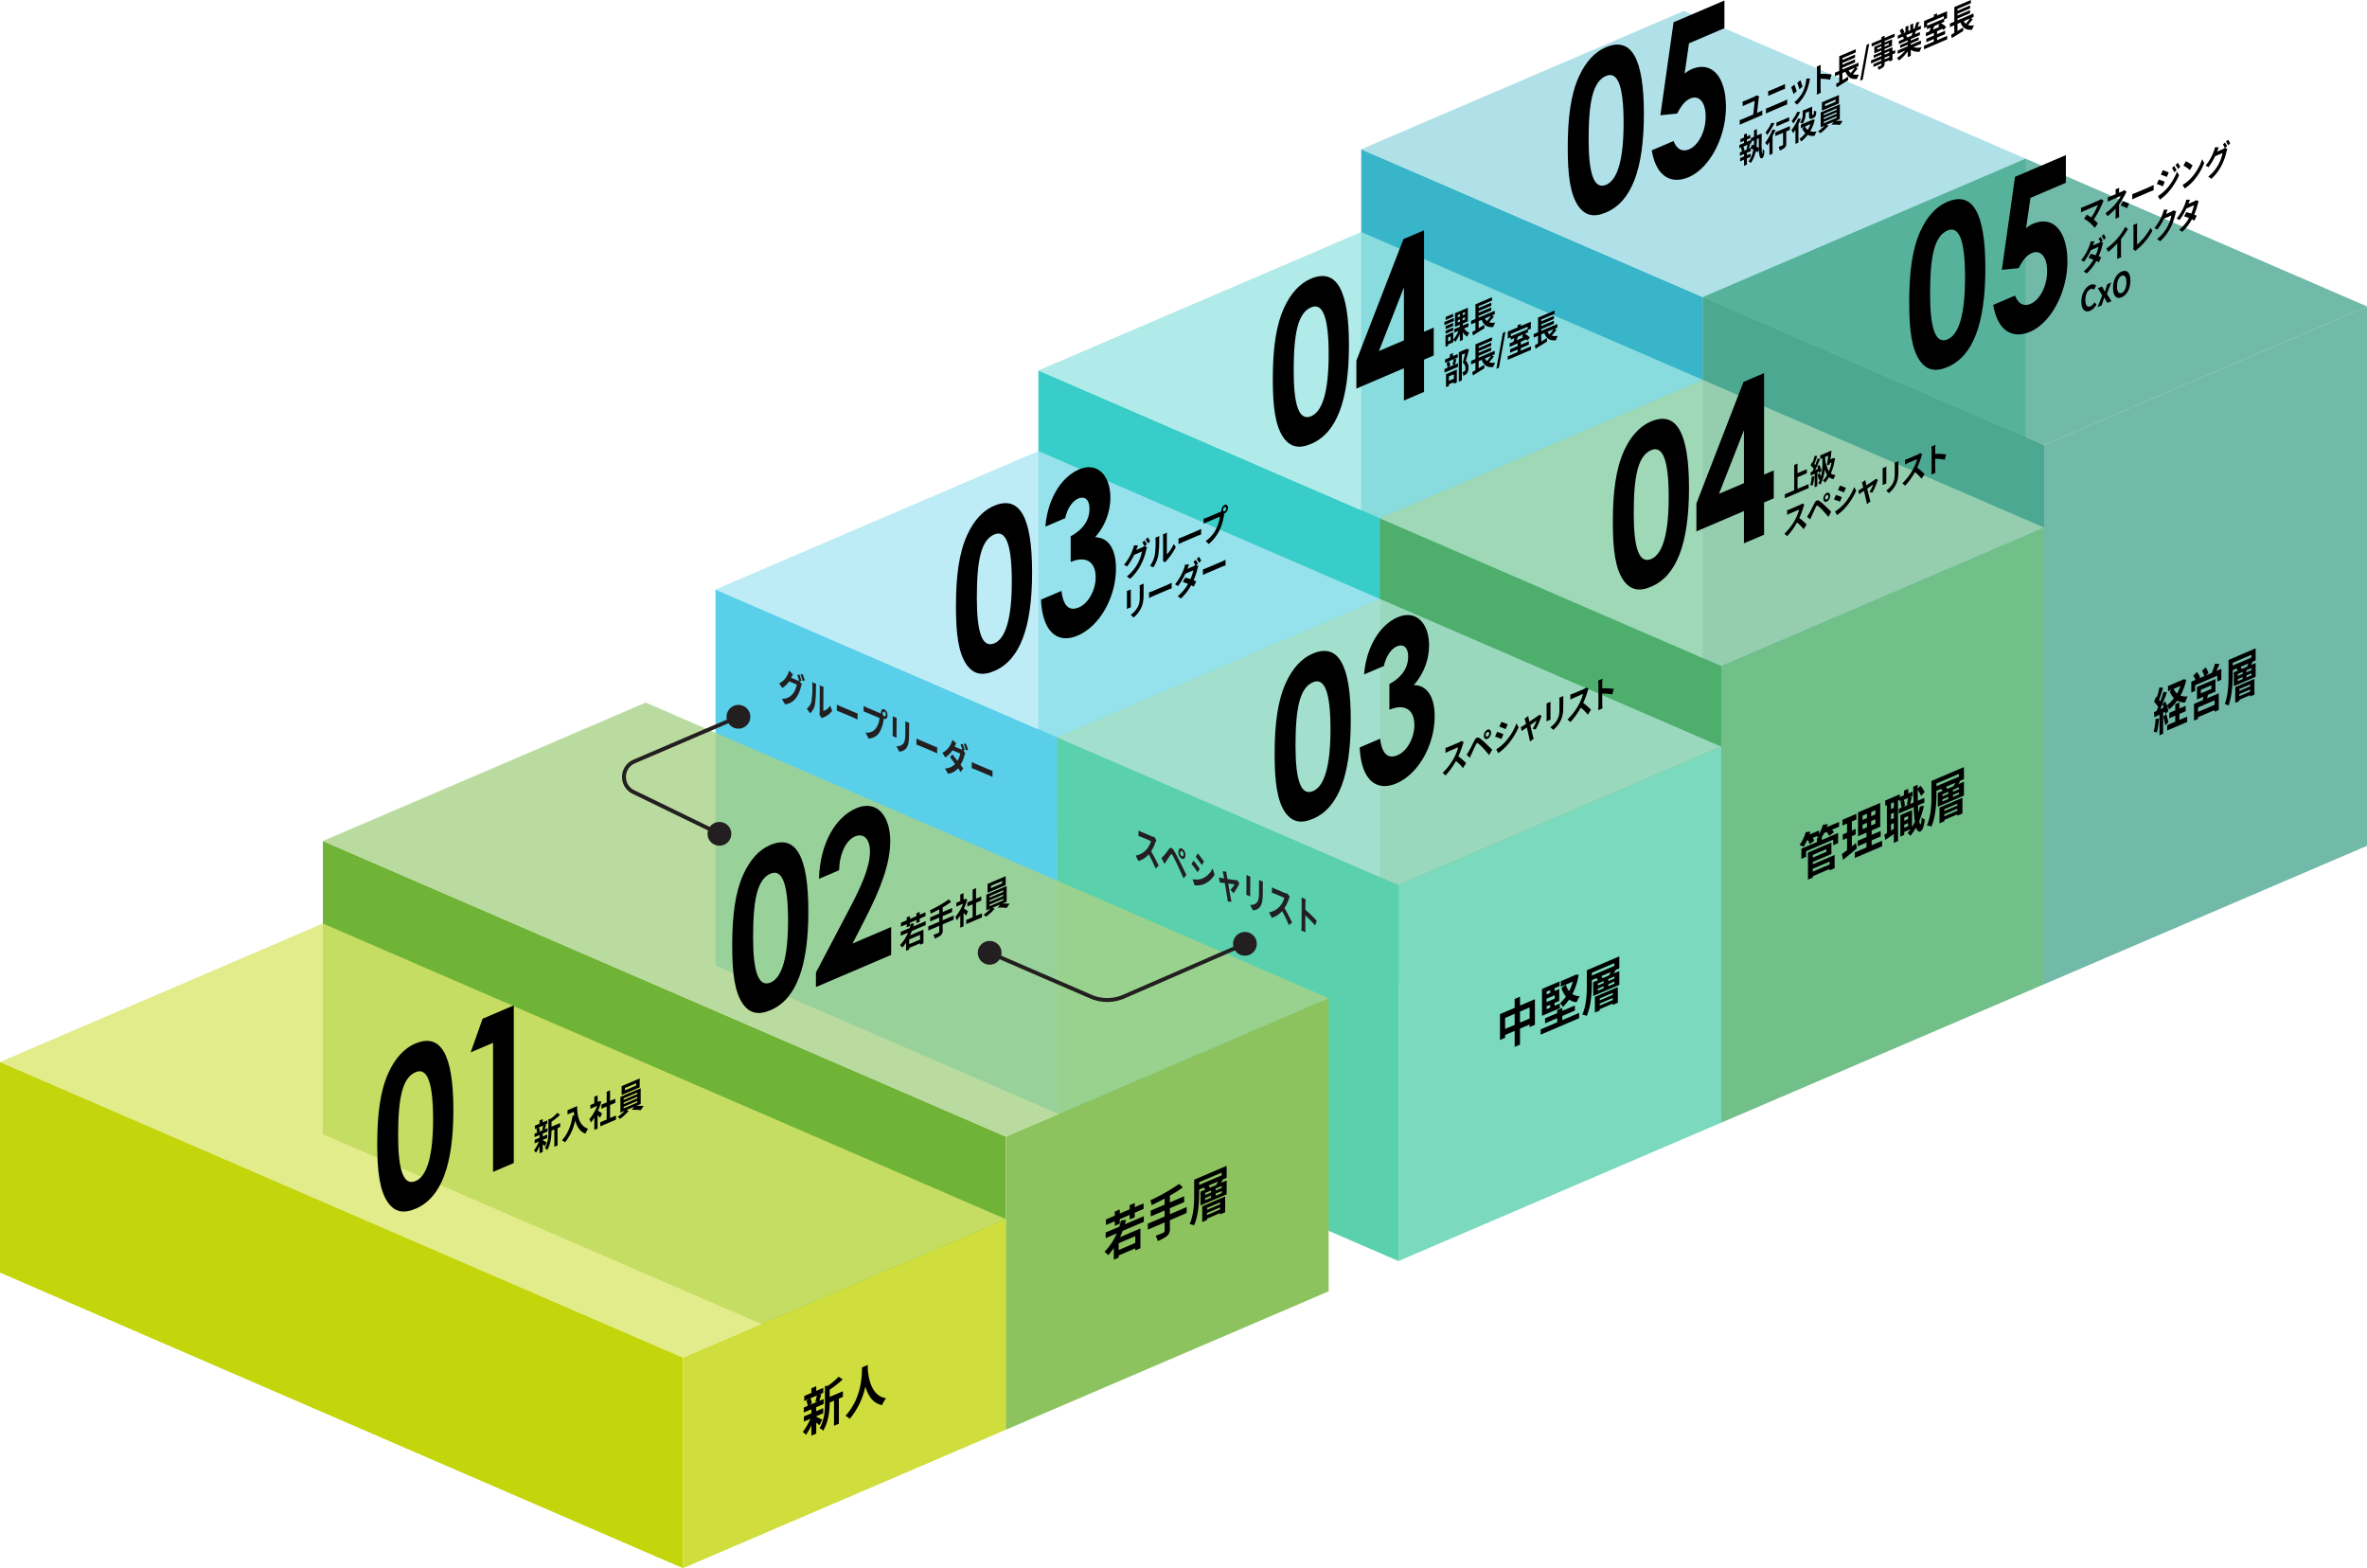
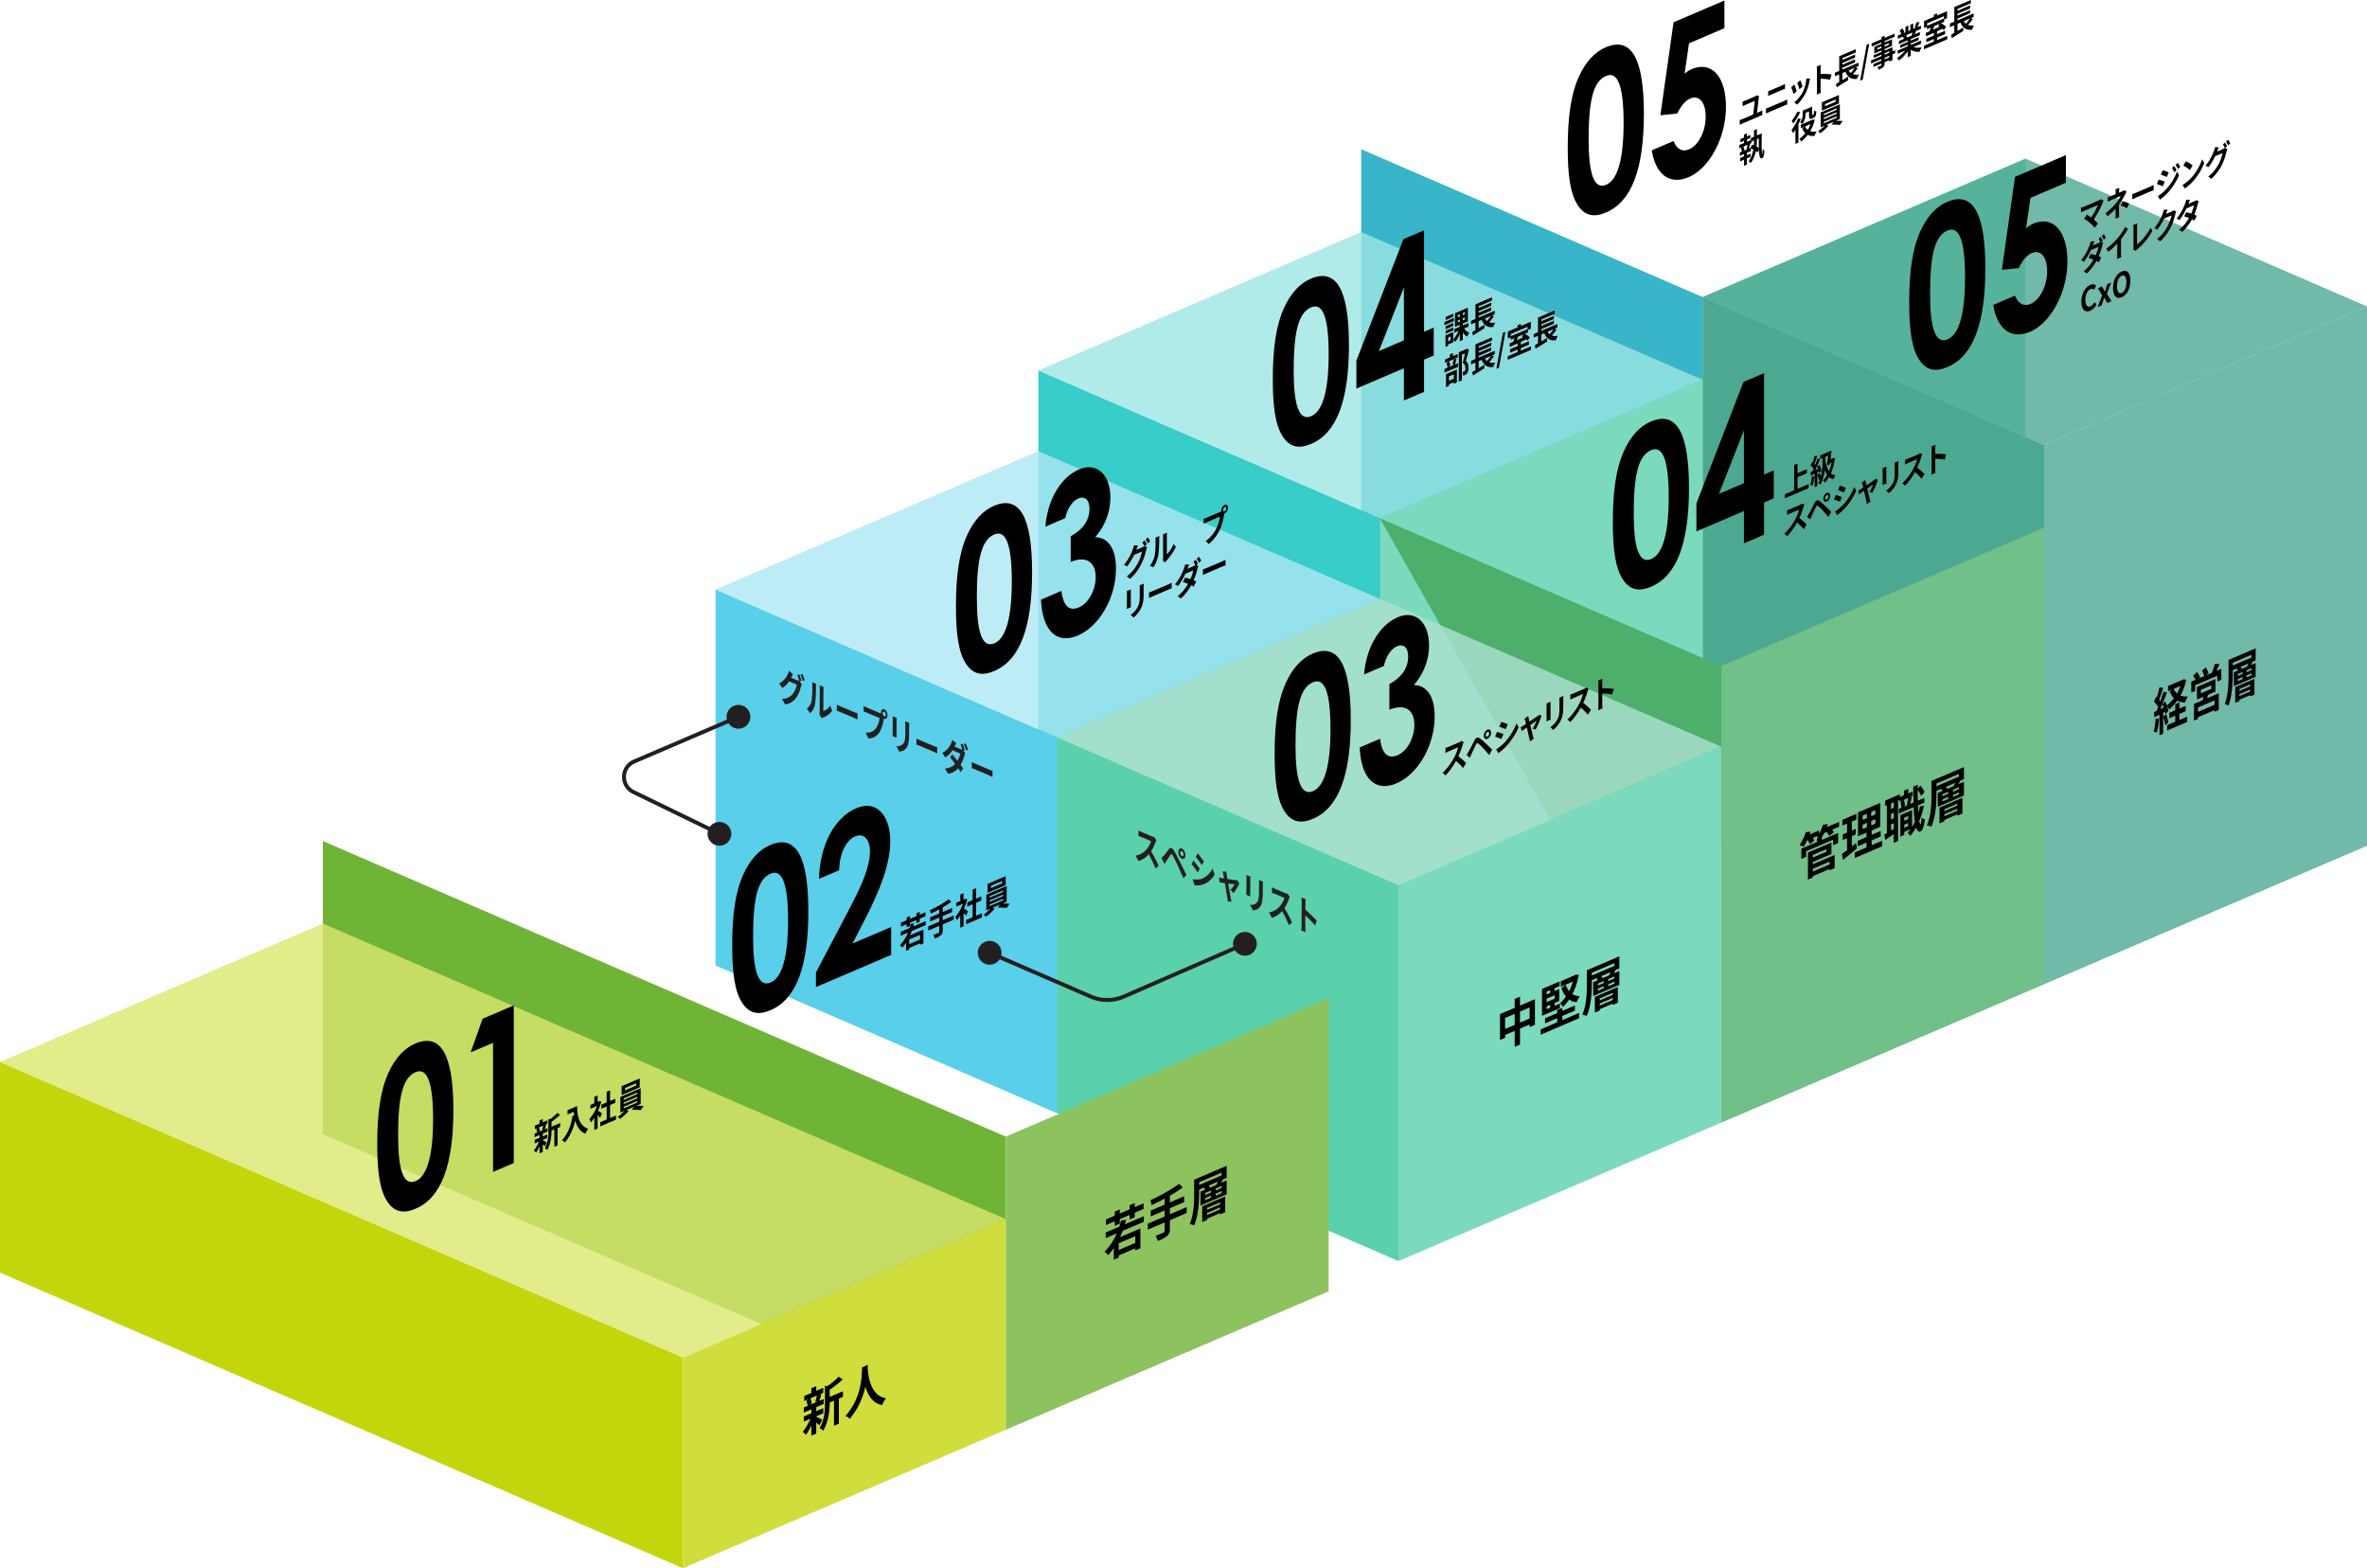
<svg xmlns="http://www.w3.org/2000/svg" width="1199.42" height="794.596" viewBox="0 0 1199.42 794.596">
  <defs>
    <clipPath id="a">
      <rect width="1199.42" height="794.596" fill="none" />
    </clipPath>
    <clipPath id="b">
      <rect width="1199.424" height="794.596" fill="none" />
    </clipPath>
    <clipPath id="c">
      <rect width="336.631" height="145.031" transform="translate(689.769 5.493)" fill="none" />
    </clipPath>
    <clipPath id="d">
      <rect width="336.621" height="145.031" transform="translate(862.799 80.38)" fill="none" />
    </clipPath>
    <clipPath id="f">
      <rect width="336.625" height="145.031" transform="translate(526.176 117.553)" fill="none" />
    </clipPath>
    <clipPath id="g">
      <rect width="336.625" height="145.031" transform="translate(699.205 192.44)" fill="none" />
    </clipPath>
    <clipPath id="i">
      <rect width="336.626" height="145.031" transform="translate(362.574 228.554)" fill="none" />
    </clipPath>
    <clipPath id="j">
      <rect width="336.626" height="145.031" transform="translate(535.603 303.442)" fill="none" />
    </clipPath>
    <clipPath id="k">
-       <rect width="509.655" height="219.919" transform="translate(163.596 355.997)" fill="none" />
-     </clipPath>
+       </clipPath>
    <clipPath id="l">
      <rect width="509.655" height="219.919" transform="translate(0 467.953)" fill="none" />
    </clipPath>
  </defs>
  <g clip-path="url(#a)">
    <path d="M1035.828,225.412V498.7l163.6-70.143V155.268Z" fill="#71b9a9" />
    <path d="M862.777,423.806l163.6-70.144V80.381l-163.6,70.139Z" fill="#7bdabd" />
    <path d="M689.769,75.637V348.922L862.8,423.81V150.524Z" fill="#38b5c8" />
    <path d="M1035.828,225.411,862.8,150.524V423.809L1035.828,498.7Z" fill="#4da891" />
    <g clip-path="url(#b)">
      <g opacity="0.8" style="isolation:isolate">
        <g clip-path="url(#c)">
-           <path d="M853.366,5.493l-163.6,70.144L862.8,150.524,1026.4,80.38Z" fill="#9cdae3" />
-         </g>
+           </g>
      </g>
      <g opacity="0.8" style="isolation:isolate">
        <g clip-path="url(#d)">
          <path d="M1199.424,155.268,1026.4,80.381,862.8,150.524l173.03,74.888Z" fill="#4da893" />
        </g>
      </g>
    </g>
    <path d="M872.234,568.841l163.6-70.144V267.328l-163.6,70.144Z" fill="#71bf89" />
    <path d="M699.183,493.949l163.6-70.144V192.436l-163.6,70.144Z" fill="#7bdabd" />
    <path d="M526.176,187.7V419.066L699.2,493.953V262.584Z" fill="#38cdc8" />
-     <path d="M872.234,337.471,699.205,262.584V493.953L872.234,568.84Z" fill="#4daf6b" />
+     <path d="M872.234,337.471,699.205,262.584L872.234,568.84Z" fill="#4daf6b" />
    <g clip-path="url(#b)">
      <g opacity="0.8" style="isolation:isolate">
        <g clip-path="url(#f)">
          <path d="M689.773,117.553,526.175,187.7l173.03,74.887L862.8,192.44Z" fill="#9ce6e3" />
        </g>
      </g>
      <g opacity="0.8">
        <g clip-path="url(#g)">
-           <path d="M1035.831,267.327,862.8,192.44,699.2,262.583l173.03,74.888Z" fill="#a6d7b5" />
-         </g>
+           </g>
      </g>
    </g>
    <path d="M708.633,638.966l163.6-70.144V378.329l-163.6,70.144Z" fill="#7bdabd" />
    <path d="M535.581,564.074l163.6-70.144V303.437l-163.6,70.144Z" fill="#7bdabd" />
    <path d="M362.574,298.7V489.191L535.6,564.078V373.585Z" fill="#59cfea" />
    <path d="M708.633,448.473,535.6,373.586V564.079l173.029,74.887Z" fill="#5ad1ac" />
    <g clip-path="url(#b)">
      <g opacity="0.8" style="isolation:isolate">
        <g clip-path="url(#i)">
          <path d="M526.171,228.554,362.574,298.7,535.6,373.585l163.6-70.144Z" fill="#ace7f5" />
        </g>
      </g>
      <g opacity="0.81" style="isolation:isolate">
        <g clip-path="url(#j)">
          <path d="M872.229,378.329,699.2,303.442,535.6,373.585l173.03,74.888Z" fill="#abe1d0" />
        </g>
      </g>
      <path d="M684.477,364.863c0,28.031-6.213,44.48-19.1,49.988-6.136,2.623-10.585,1.742-14.114-3.2-4.141-6.017-5.369-15.613-5.369-29.518,0-15.351,1.533-27.018,5.676-36.131,3.3-7.306,7.977-12.419,13.5-14.78,13.117-5.606,19.407,5.61,19.407,33.641m-28,13.078c0,17.687,2.839,25.484,8.9,22.895,5.83-2.493,8.821-13,8.821-31.357,0-18.465-2.914-26.343-8.9-23.785-6.751,2.886-8.822,13.337-8.822,32.247" />
      <path d="M707.874,327.5c-3.146,1.344-5.677,5.43-6.6,9.938l-10.049,4.3c1.151-14.4,8.285-25.229,17.03-28.967,9.2-3.935,15.878,2.888,15.878,14.236a30.263,30.263,0,0,1-7.748,20.108c6.828.084,10.586,6.042,10.586,15.831,0,14.461-8.131,29.17-19.33,33.957-10.585,4.526-17.95-2.228-18.64-18.173l10.355-4.426c.921,7.727,3.99,10.42,8.822,8.355,5.062-2.164,8.514-9.091,8.514-15.319,0-7.231-4.372-11.148-12.657-7.716V346.6c6.444-3.534,9.513-8.292,9.513-13.966,0-4.338-2.226-6.614-5.677-5.138" />
      <path d="M741.694,376.01c-.112.245-.365.912-.492,1.326a45.64,45.64,0,0,1-2.21,5.895,25.14,25.14,0,0,1,3.927,3.472l-1.6,2.469a21.236,21.236,0,0,0-3.546-3.58,36.9,36.9,0,0,1-5.292,7.32l-1.449-1.324a31.155,31.155,0,0,0,5.771-7.634,24.044,24.044,0,0,0,2.1-5.307l-4.771,2.039c-.591.252-1.365.692-1.66.836v-2.557a14.617,14.617,0,0,0,1.66-.584l4.953-2.117a6.127,6.127,0,0,0,1.464-.86Z" />
      <path d="M744.322,380.612c.647-1.106,1.746-3.338,2.7-5.224.845-1.64,1.6-2.091,2.759-1.341a23.111,23.111,0,0,1,2.871,2.427c.942.911,2.448,2.321,3.461,3.382l-1.506,2.733c-.9-1.09-2.181-2.544-3.011-3.431a19.838,19.838,0,0,0-2.59-2.458c-.492-.33-.731-.229-1.139.6-.549,1.135-1.563,3.351-2.14,4.588-.323.7-.661,1.49-.9,2.059l-1.66-1.469c.422-.631.732-1.14,1.154-1.861m9.4-10.9c1.013-.432,1.829.261,1.829,1.558a3.537,3.537,0,0,1-1.829,3.1c-1.013.433-1.815-.249-1.815-1.545a3.549,3.549,0,0,1,1.815-3.117m0,3.475a1.745,1.745,0,0,0,.9-1.52c0-.63-.407-.977-.9-.767a1.755,1.755,0,0,0-.887,1.531c0,.631.4.966.887.756" />
      <path d="M761.824,371.995l-1.027,2.457a21.176,21.176,0,0,0-3.209-1.185l1.027-2.437a23.389,23.389,0,0,1,3.209,1.165m1.141,3.638a30.248,30.248,0,0,0,5.473-9.092l1.084,1.984a35.454,35.454,0,0,1-5.6,8.86,26.8,26.8,0,0,1-4.7,4.24l-1.055-1.926a23.535,23.535,0,0,0,4.8-4.066M763.992,367l-1.057,2.449a27.961,27.961,0,0,0-3.179-1.232l1.027-2.42a29.891,29.891,0,0,1,3.209,1.2" />
      <path d="M776.612,369.277a27.122,27.122,0,0,0,2.068-4.125c-.337.235-1.73,1.19-3.25,2.253.535,2.238,1.126,4.76,1.351,5.6.084.287.268,1,.38,1.313l-1.914,1.412a10.808,10.808,0,0,0-.253-1.458c-.211-.881-.789-3.426-1.3-5.676-1.182.83-2.209,1.538-2.631,1.845l-.436-1.975c.449-.245.829-.461,1.293-.768.2-.121.705-.445,1.352-.884-.142-.643-.268-1.166-.366-1.517a5.1,5.1,0,0,0-.394-1.111L774.4,362.8c.056.409.14.841.226,1.274l.379,1.584c1.787-1.2,3.757-2.526,4.306-2.921a3.967,3.967,0,0,0,.718-.6l1.125.547a48.892,48.892,0,0,1-3,6.915Z" />
      <path d="M785.713,355.592c-.029.408-.042.81-.042,1.386v6.086c0,.449.013,1.147.042,1.549l-2.083.891c.014-.349.07-1.077.07-1.616V357.82c0-.342-.014-.967-.056-1.345Zm6.488-2.936c-.029.516-.057,1.1-.057,1.825v3.565c0,3.871-.59,5.782-1.632,7.7a15.055,15.055,0,0,1-3.419,4.07l-1.479-1.349a11.533,11.533,0,0,0,3.448-3.741c.956-1.761,1.14-3.188,1.14-6v-3.422a15.026,15.026,0,0,0-.085-1.764Z" />
      <path d="M804.96,348.969c-.112.245-.365.912-.492,1.325a45.507,45.507,0,0,1-2.21,5.9,25.1,25.1,0,0,1,3.928,3.472l-1.606,2.469a21.163,21.163,0,0,0-3.546-3.58,36.816,36.816,0,0,1-5.292,7.32l-1.449-1.324a31.133,31.133,0,0,0,5.771-7.634,24,24,0,0,0,2.1-5.308l-4.77,2.04c-.591.252-1.366.691-1.66.836v-2.557a14.614,14.614,0,0,0,1.66-.584l4.953-2.117a6.113,6.113,0,0,0,1.464-.861Z" />
      <path d="M816.976,351.9a25.532,25.532,0,0,0-5.081-.512v5.1c0,.521.07,1.753.127,2.448l-2.2.938c.085-.737.141-1.842.141-2.563V346.971a14.784,14.784,0,0,0-.141-2.117l2.2-.937c-.057.654-.127,1.475-.127,2.231V348.8a29.85,29.85,0,0,1,5.883.275Z" />
      <path d="M522.99,289.976c0,28.031-6.213,44.48-19.1,49.988-6.136,2.623-10.585,1.742-14.114-3.2-4.141-6.017-5.369-15.613-5.369-29.518,0-15.351,1.533-27.018,5.676-36.131,3.3-7.306,7.977-12.419,13.5-14.78,13.117-5.606,19.407,5.61,19.407,33.641m-28,13.078c0,17.687,2.839,25.484,8.9,22.9,5.83-2.493,8.821-13,8.821-31.357,0-18.465-2.914-26.343-8.9-23.785-6.751,2.886-8.822,13.337-8.822,32.247" />
      <path d="M546.388,252.611c-3.146,1.344-5.677,5.43-6.6,9.938l-10.049,4.295c1.151-14.395,8.285-25.229,17.03-28.967,9.2-3.935,15.878,2.888,15.878,14.236a30.263,30.263,0,0,1-7.748,20.108c6.828.084,10.586,6.042,10.586,15.831,0,14.461-8.131,29.17-19.33,33.957-10.585,4.526-17.95-2.228-18.64-18.173l10.355-4.426c.921,7.727,3.99,10.42,8.822,8.355,5.062-2.164,8.514-9.091,8.514-15.319,0-7.231-4.372-11.148-12.657-7.716V271.715c6.444-3.534,9.513-8.292,9.513-13.966,0-4.338-2.226-6.614-5.677-5.138" />
      <path d="M580.053,276.8l1.2.423a12.59,12.59,0,0,0-.464,1.478,31.019,31.019,0,0,1-2.463,7.067,25.589,25.589,0,0,1-5.672,7.518l-1.66-1.2a21.1,21.1,0,0,0,5.672-6.889,21.671,21.671,0,0,0,2-5.75l-3.969,1.7a32.626,32.626,0,0,1-3.547,5.871l-1.576-.837a25.73,25.73,0,0,0,4.391-7.657,13.182,13.182,0,0,0,.633-2.16l2.07-.021c-.338.775-.705,1.742-.873,2.211l-.042.107,2.828-1.209a5.269,5.269,0,0,0,1.224-.74l.1.031a13.869,13.869,0,0,0-1.027-1.884l1.111-1.051a17.118,17.118,0,0,1,1.111,1.992Zm1.59-4.516a16.62,16.62,0,0,1,1.14,1.962l-1.126,1.093a11.274,11.274,0,0,0-1.125-2Z" />
      <path d="M582.751,286.7a14.493,14.493,0,0,0,2.393-5.325,42.576,42.576,0,0,0,.408-7.306,7.447,7.447,0,0,0-.127-1.584l2.069-.884a15.98,15.98,0,0,0-.1,1.663,54.268,54.268,0,0,1-.423,7.923,17.794,17.794,0,0,1-2.505,6.238Zm6.516-2.515a9.589,9.589,0,0,0,.112-1.38v-10.5a9.019,9.019,0,0,0-.112-1.5l2.1-.9a12.43,12.43,0,0,0-.1,1.608v9.416a18.212,18.212,0,0,0,3.476-5.284l1.084,1.516a31.361,31.361,0,0,1-4.771,6.955,7,7,0,0,0-.619.805Z" />
-       <path d="M597.171,272.872c.506-.164,1.533-.549,2.266-.861l7.556-3.231c.648-.276,1.282-.619,1.647-.81V270.8c-.338.127-1.056.361-1.647.613l-7.556,3.231c-.8.342-1.745.781-2.266,1.058Z" />
      <path d="M618.108,259.476a7.045,7.045,0,0,0,.8-.416,2.307,2.307,0,0,1-.028-.331,3.314,3.314,0,0,1,1.688-2.882c.915-.392,1.675.256,1.675,1.445a3.309,3.309,0,0,1-1.675,2.859.679.679,0,0,1-.182.059l-.114.589a30.156,30.156,0,0,1-2.11,7.456,21.484,21.484,0,0,1-5.658,7.388l-1.533-1.488a17.115,17.115,0,0,0,5.516-6.588,19.187,19.187,0,0,0,1.661-5.788l-6.558,2.8c-.648.276-1.309.6-1.675.788v-2.539a14.335,14.335,0,0,0,1.675-.571Zm3.266-1.811c0-.576-.366-.889-.8-.7a1.594,1.594,0,0,0-.815,1.392c0,.557.365.87.815.678a1.591,1.591,0,0,0,.8-1.369" />
      <path d="M573.059,298.64c-.029.409-.042.811-.042,1.387v6.086c0,.449.013,1.147.042,1.548l-2.083.891c.014-.348.071-1.076.071-1.615v-6.068c0-.342-.015-.966-.057-1.345Zm6.488-2.935c-.028.517-.057,1.1-.057,1.825V301.1c0,3.871-.59,5.781-1.632,7.7a15,15,0,0,1-3.419,4.07l-1.479-1.348a11.536,11.536,0,0,0,3.448-3.742c.957-1.76,1.14-3.187,1.14-6V298.36a15.086,15.086,0,0,0-.084-1.765Z" />
      <path d="M582.244,300.189c.507-.164,1.534-.548,2.266-.861l7.557-3.23c.648-.276,1.281-.62,1.646-.811v2.826c-.337.127-1.055.361-1.646.614l-7.557,3.23c-.8.343-1.745.781-2.266,1.058Z" />
      <path d="M606.206,286.4l1.027.369c-.155.428-.337.993-.463,1.5a33.7,33.7,0,0,1-1.943,5.746c.521.209,1,.4,1.351.575l-1.267,2.667a11.176,11.176,0,0,0-1.308-.721,26.181,26.181,0,0,1-5.193,6.7l-1.633-1.12a21.923,21.923,0,0,0,5.236-6.271c-.944-.39-1.9-.719-2.618-.934l1.181-2.217c.747.168,1.7.444,2.646.761a22.231,22.231,0,0,0,1.464-4.462l-4.039,1.727a35.682,35.682,0,0,1-3.7,6.228l-1.52-.845a27.988,27.988,0,0,0,4.475-7.891,13.881,13.881,0,0,0,.633-2.161l2.041-.062c-.338.774-.689,1.734-.858,2.2l-.014.024,2.885-1.234a5.354,5.354,0,0,0,1.111-.637,13.488,13.488,0,0,0-.928-1.655l1.111-1.052a17.118,17.118,0,0,1,1.111,1.992Zm1.337-4.28a15.336,15.336,0,0,1,1.14,1.96l-1.126,1.1a11.274,11.274,0,0,0-1.125-2Z" />
      <path d="M609.552,288.517c.507-.163,1.534-.548,2.266-.86l7.557-3.231c.648-.276,1.281-.62,1.646-.81v2.826c-.337.126-1.055.36-1.646.613l-7.557,3.231c-.8.342-1.745.78-2.266,1.057Z" />
      <path d="M683.55,174.9c0,28.031-6.214,44.479-19.1,49.987-6.136,2.623-10.584,1.744-14.114-3.2-4.141-6.018-5.369-15.613-5.369-29.518,0-15.351,1.534-27.019,5.677-36.13,3.3-7.307,7.977-12.42,13.5-14.781,13.116-5.606,19.407,5.61,19.407,33.641m-28,13.078c0,17.687,2.838,25.483,8.9,22.894,5.831-2.492,8.822-13,8.822-31.356,0-18.465-2.915-26.342-8.9-23.785-6.751,2.885-8.821,13.337-8.821,32.247" />
      <path d="M711.167,121.161,721.6,116.7v51.391l4.909-2.1v14.127l-4.909,2.1v16.351l-10.2,4.362V186.581l-24.086,10.3V182.749Zm.229,51.293V145.645L698.74,177.863Z" />
      <path d="M736.738,162.7l-4.811,2.056v-1.6l4.811-2.057Zm5.169,3.723a5.712,5.712,0,0,0,2.6,2.182,12.39,12.39,0,0,0-1.063,1.987,6.927,6.927,0,0,1-2.18-2.248v3.875l-1.54.659v-3.705a17.964,17.964,0,0,1-2.325,4.069,4.6,4.6,0,0,0-1-1.052v1.225l-2.618,1.117v.663l-1.3.557v-5.8l3.92-1.675v3.773a16.2,16.2,0,0,0,2.67-4.424l-2.179.932v-1.786l2.831-1.208v-.986l-2.445,1.045v-6.919l6.524-2.789v6.919l-2.539,1.085v.987L744.1,163.7v1.785Zm-5.515-1.264-3.866,1.652v-1.547l3.866-1.652Zm-3.866,2.435,3.866-1.653v1.513l-3.866,1.651Zm3.827-7.076-3.787,1.618V160.6l3.787-1.618Zm-1.263,9.923-1.3.557v1.955l1.3-.556Zm3.6-9.647,1.116-.479v-1.1l-1.116.478Zm0,2.634,1.116-.478v-1.088l-1.116.478Zm3.654-5.3-1.169.5v1.1l1.169-.5Zm0,2.649-1.169.5v1.089l1.169-.5Z" />
      <path d="M757.014,160.322c-.757,1.02-1.647,2.081-2.445,2.965a5.727,5.727,0,0,0,3.1.139,15.388,15.388,0,0,0-1,2.244c-3,.4-4.77-.868-5.872-3.608l-1.529.652v3.6c.93-.567,1.913-1.176,2.869-1.772l.067,1.757c-2.031,1.294-4.225,2.656-5.832,3.65l-.36-1.7c.479-.273,1.024-.607,1.621-.947v-3.892l-2.192.936v-1.785l2.206-.942v-7.412l8.384-3.584v1.65l-6.763,2.891v.9l6.392-2.732V154.9l-6.392,2.731v.85l6.392-2.731v1.562l-6.392,2.732v.884l8.146-3.481v1.785l-1.422.608Zm-4.57,1.035a4.535,4.535,0,0,0,1.05,1.318c.7-.828,1.461-1.812,2.033-2.635Z" />
      <path d="M738.053,181.856c-.293,1.061-.558,2.111-.784,2.852l1.541-.659v1.836l-6.83,2.919v-1.836l1.515-.647A10.432,10.432,0,0,0,733.03,184l1.289-.892a7.977,7.977,0,0,1,.544,2.25l-1.248.906,3.534-1.509-1.129.127a28.115,28.115,0,0,0,.544-2.8Zm.611-.719-6.4,2.737v-1.75l2.431-1.039v-1.514l1.528-.653v1.514l2.445-1.045Zm-5.926,8.448,5.487-2.345v6.527l-1.541.66v-.782l-2.483,1.062v.85l-1.463.624Zm1.463,1.126v2.244l2.483-1.062v-2.244Zm10.164-13.591c-.466,1.848-1.051,4.053-1.582,5.725a4.317,4.317,0,0,1,1.329,3.408,4.615,4.615,0,0,1-.718,2.84,3.523,3.523,0,0,1-.9.812,7.158,7.158,0,0,1-1.064.488,4.48,4.48,0,0,0-.384-1.824,4.737,4.737,0,0,0,.744-.285,1.768,1.768,0,0,0,.491-.345,2,2,0,0,0,.318-1.292,3.617,3.617,0,0,0-1.354-2.89c.385-1.371.81-3.285,1.13-4.715l-1.609.687v13l-1.541.658V178.485l3.746-1.6.241-.189Z" />
      <path d="M757.014,180.6c-.757,1.02-1.647,2.081-2.445,2.965a5.727,5.727,0,0,0,3.1.139,15.387,15.387,0,0,0-1,2.244c-3,.4-4.77-.868-5.872-3.608l-1.529.652v3.6c.93-.567,1.913-1.176,2.869-1.772l.067,1.757c-2.031,1.294-4.225,2.656-5.832,3.65l-.36-1.7c.479-.271,1.024-.607,1.621-.947V183.7l-2.192.936v-1.785l2.206-.942v-7.412l8.384-3.584v1.65l-6.763,2.891v.9l6.392-2.732v1.565l-6.392,2.731v.85l6.392-2.731V177.6l-6.392,2.732v.884l8.146-3.481v1.785l-1.422.608Zm-4.57,1.035a4.534,4.534,0,0,0,1.05,1.318c.7-.828,1.461-1.812,2.033-2.635Z" />
      <path d="M761.545,168.689l1.3-.557-3.3,18.187-1.3.557Z" />
      <path d="M775.789,175.5v1.783l-11.773,5.033v-1.784l4.995-2.135v-1.309l-3.811,1.631v-1.734l3.811-1.631v-1.412c-1.487.689-2.881,1.336-3.985,1.84l-.067-1.772,1.887-.842c.2-.594.412-1.246.586-1.848l-1.914.819v-1.225l-1.463.625v-3.535l4.956-2.119V164.8l1.624-.692V165.2l5.074-2.169v3.535l-1.462.624v1.224l-1.659.71a10.178,10.178,0,0,1,2.629,1.85l-1.235,1.635a6.4,6.4,0,0,0-.651-.676l-2.7,1.257v1.478l4.091-1.749v1.735l-4.091,1.749v1.308ZM765.6,169.184v1.207l8.505-3.635v-1.207Zm3.642,1.368c-.239.629-.505,1.285-.744,1.883l3.414-1.547a7.915,7.915,0,0,0-.744-.43l.851-1.093Z" />
      <path d="M788.744,167.042c-.757,1.021-1.647,2.082-2.445,2.965a5.735,5.735,0,0,0,3.1.14,15.242,15.242,0,0,0-1,2.244c-3,.4-4.771-.867-5.873-3.609l-1.529.653v3.6c.931-.567,1.914-1.175,2.87-1.772l.067,1.757c-2.032,1.294-4.225,2.656-5.832,3.649l-.36-1.7c.479-.272,1.023-.608,1.621-.948v-3.892l-2.192.937v-1.785l2.2-.943v-7.412l8.385-3.584V159L781,161.889v.9l6.392-2.732v1.565L781,164.353v.85l6.392-2.731v1.562L781,166.766v.884l8.146-3.481v1.785l-1.421.607Zm-4.57,1.036a4.533,4.533,0,0,0,1.049,1.319c.7-.829,1.462-1.814,2.033-2.636Z" />
      <path d="M855.856,247.261c0,28.031-6.213,44.479-19.1,49.987-6.136,2.623-10.585,1.743-14.114-3.2-4.141-6.017-5.369-15.613-5.369-29.52,0-15.349,1.533-27.016,5.676-36.128,3.3-7.307,7.977-12.422,13.5-14.782,13.117-5.607,19.407,5.612,19.407,33.643m-28,13.078c0,17.687,2.839,25.483,8.9,22.894,5.83-2.492,8.821-13,8.821-31.357,0-18.465-2.914-26.342-8.9-23.785-6.751,2.886-8.822,13.338-8.822,32.248" />
      <path d="M883.472,193.519l10.432-4.458v51.393l4.909-2.1v14.127l-4.909,2.1v16.351l-10.2,4.361V258.941l-24.087,10.295V255.109Zm.23,51.295V218.005l-12.657,32.219Z" />
      <path d="M916.487,245.276v2.041l-12.078,5.162v-2.041l4.757-2.033v-12.8l1.7-.727v4.861l4.689-2v2.057l-4.689,2v5.88Z" />
      <path d="M919.331,241.29a24.1,24.1,0,0,1-.8,4.725,4.747,4.747,0,0,0-1.209-.213,19.118,19.118,0,0,0,.706-4.245Zm1.555-1.957v6.953l-1.369.584v-6.834c-.692.348-1.355.682-1.927.978l-.133-1.7.97-.465c.2-.425.4-.867.611-1.349a8.749,8.749,0,0,0-1.567-1.643l.758-1.7c.093.064.2.139.3.21.373-1.093.745-2.374.971-3.372l1.368.062c-.478,1.361-1.009,2.914-1.488,4.052.159.171.319.323.452.486.451-1.143.877-2.294,1.183-3.258l1.288.214c-.731,1.792-1.648,3.9-2.484,5.634l1.434-.7a8.187,8.187,0,0,0-.451-1.015l1.036-1a10.9,10.9,0,0,1,1.183,3.1L921.9,239.7a7.78,7.78,0,0,0-.172-.809Zm8.941-7.17a28.232,28.232,0,0,1-2.086,7.708,3.835,3.835,0,0,0,2.353.847,11.205,11.205,0,0,0-.957,2.041,4.365,4.365,0,0,1-2.338-1.024,16.5,16.5,0,0,1-2.02,2.836,3.434,3.434,0,0,0-1.063-1.042,15.1,15.1,0,0,0,2.139-2.887,10.345,10.345,0,0,1-1.2-2.684,20.37,20.37,0,0,1-2.166,7.555,3.34,3.34,0,0,0-1.156-.577,14.831,14.831,0,0,0,1.011-2.3l-.665.588a16.525,16.525,0,0,0-.717-2.632l1.116-.937a14.528,14.528,0,0,1,.611,1.847,26.1,26.1,0,0,0,.784-6.845v-2.533l-1.1.471v-1.854l4.412-1.885.24-.186,1.049-.279c-.133,1.315-.333,2.861-.545,4.364l1.09-.466.266-.183Zm-4.982.038a15.5,15.5,0,0,0,1.927,6.571,21.394,21.394,0,0,0,1.329-4.461l-.863.369-.108.709-1.408.4c.253-1.536.505-3.411.69-4.919l-1.567.671Z" />
      <path d="M914.309,255.7c-.106.233-.346.863-.465,1.254a42.948,42.948,0,0,1-2.086,5.565,23.941,23.941,0,0,1,3.707,3.277l-1.515,2.332a20.079,20.079,0,0,0-3.349-3.38,34.8,34.8,0,0,1-4.995,6.913l-1.368-1.252a29.375,29.375,0,0,0,5.446-7.207,22.651,22.651,0,0,0,1.98-5.01l-4.5,1.925c-.559.239-1.29.652-1.569.788V258.5a14.261,14.261,0,0,0,1.569-.552l4.676-2a5.787,5.787,0,0,0,1.382-.812Z" />
      <path d="M916.793,260.048c.612-1.042,1.648-3.151,2.552-4.932.8-1.548,1.514-1.973,2.6-1.265a21.458,21.458,0,0,1,2.712,2.291c.89.861,2.311,2.191,3.269,3.193l-1.422,2.58c-.851-1.031-2.06-2.4-2.844-3.238a18.675,18.675,0,0,0-2.445-2.322c-.464-.311-.691-.215-1.076.563-.518,1.071-1.475,3.162-2.02,4.33-.306.658-.625,1.405-.849,1.944l-1.569-1.386c.4-.6.691-1.077,1.089-1.758m8.876-10.287c.957-.409,1.728.248,1.728,1.472a3.342,3.342,0,0,1-1.728,2.93c-.956.408-1.713-.236-1.713-1.459a3.351,3.351,0,0,1,1.713-2.943m0,3.281a1.651,1.651,0,0,0,.851-1.434c0-.6-.386-.923-.851-.724a1.655,1.655,0,0,0-.837,1.445c0,.594.372.912.837.713" />
      <path d="M933.321,251.914l-.97,2.317a19.981,19.981,0,0,0-3.029-1.119l.971-2.3a22.023,22.023,0,0,1,3.028,1.1m1.077,3.432a28.575,28.575,0,0,0,5.169-8.584l1.023,1.875A33.459,33.459,0,0,1,935.3,257a25.26,25.26,0,0,1-4.438,4l-1-1.818a22.124,22.124,0,0,0,4.531-3.839m.97-8.149-1,2.313a25.711,25.711,0,0,0-3-1.166l.97-2.284a27.987,27.987,0,0,1,3.03,1.137" />
      <path d="M947.288,249.343a25.612,25.612,0,0,0,1.953-3.893c-.319.22-1.635,1.122-3.069,2.125.505,2.116,1.062,4.5,1.274,5.288.08.271.254.945.36,1.24L946,255.435a10.173,10.173,0,0,0-.239-1.376c-.2-.833-.744-3.236-1.223-5.359-1.116.784-2.086,1.453-2.484,1.743l-.412-1.864c.425-.232.784-.438,1.222-.728.187-.112.664-.418,1.276-.834-.133-.606-.252-1.1-.346-1.432a4.82,4.82,0,0,0-.372-1.049l1.781-1.3c.053.383.133.793.212,1.2l.358,1.495c1.688-1.13,3.549-2.384,4.067-2.757a3.812,3.812,0,0,0,.677-.56l1.063.513a46.252,46.252,0,0,1-2.829,6.53Z" />
      <path d="M955.885,236.423c-.026.384-.04.765-.04,1.308v5.746c0,.424.014,1.082.04,1.462l-1.966.84c.012-.328.067-1.015.067-1.525v-5.728c0-.322-.014-.912-.055-1.269Zm6.125-2.773c-.026.488-.053,1.045-.053,1.725v3.365c0,3.654-.558,5.457-1.542,7.269a14.177,14.177,0,0,1-3.227,3.846l-1.4-1.273a10.874,10.874,0,0,0,3.255-3.534c.9-1.66,1.076-3.009,1.076-5.662v-3.228a14.428,14.428,0,0,0-.079-1.666Z" />
      <path d="M974.063,230.165c-.106.232-.346.862-.465,1.253a42.877,42.877,0,0,1-2.086,5.565,23.839,23.839,0,0,1,3.707,3.278l-1.514,2.33a20.186,20.186,0,0,0-3.349-3.379,34.806,34.806,0,0,1-5,6.912l-1.368-1.25a29.4,29.4,0,0,0,5.447-7.207,22.653,22.653,0,0,0,1.979-5.011l-4.5,1.925c-.559.239-1.29.652-1.569.787v-2.412a13.767,13.767,0,0,0,1.569-.551l4.676-2a5.73,5.73,0,0,0,1.382-.814Z" />
      <path d="M985.41,232.931a23.975,23.975,0,0,0-4.8-.481v4.81c0,.492.067,1.653.121,2.31l-2.074.886c.08-.7.134-1.738.134-2.418v-9.757a13.717,13.717,0,0,0-.134-2l2.074-.887c-.054.617-.121,1.393-.121,2.108V230a28.331,28.331,0,0,1,5.555.261Z" />
      <path d="M833,57.636c0,28.031-6.213,44.48-19.1,49.988-6.136,2.623-10.585,1.743-14.114-3.2-4.141-6.018-5.369-15.613-5.369-29.52,0-15.349,1.533-27.017,5.676-36.128,3.3-7.307,7.977-12.422,13.5-14.784C826.708,18.388,833,29.6,833,57.636M805,70.714c0,17.687,2.839,25.484,8.9,22.9,5.83-2.492,8.821-13,8.821-31.356,0-18.465-2.914-26.342-8.9-23.785C807.071,41.353,805,51.8,805,70.714" />
      <path d="M848.034,11.276,873.807.26V14.276l-17.949,7.673-2.224,15.41a12.522,12.522,0,0,1,3.529-2.287c10.2-4.359,17.412,3.793,17.412,19.032,0,15.573-8.284,31.128-18.87,35.651-9.128,3.9-16.568-.594-18.716-13.581l11.045-4.719c1.688,4.284,4.525,5.63,7.9,4.187,4.449-1.9,8.362-8.58,8.362-16.588,0-7.564-3.53-10.95-7.748-9.146-2.762,1.18-4.679,3.778-6.673,7.635l-8.515.857Z" />
      <path d="M891.755,56.578a11.518,11.518,0,0,0,1.235-.662v2.465a9.634,9.634,0,0,0-1.235.441l-8.863,3.789a12.384,12.384,0,0,0-1.315.648V60.794a8.131,8.131,0,0,0,1.315-.427l5.488-2.346c.253-1.96.718-5.761.744-6.879L884.54,53.1c-.532.228-1.023.456-1.5.711v-2.4a12.542,12.542,0,0,0,1.488-.5l4.2-1.8a5.776,5.776,0,0,0,1.235-.748l1.382.294c-.053.261-.119.681-.133.82-.159,1.615-.638,5.7-.89,7.706Z" />
      <path d="M894.865,54.961c.518-.169,1.142-.369,1.661-.591l7.627-3.26a14.478,14.478,0,0,0,1.461-.744v2.6a13.251,13.251,0,0,0-1.461.522l-7.627,3.261c-.519.222-1.17.55-1.661.812Zm1.115-8.787a15.476,15.476,0,0,0,1.556-.563l5.5-2.352c.53-.227,1.1-.523,1.474-.731v2.464c-.385.147-1.01.364-1.474.562L897.548,47.9c-.5.214-1.115.509-1.568.738Z" />
      <path d="M910.451,46.192l-1.622,1.476a27.346,27.346,0,0,0-1.209-3.412l1.6-1.412c.332.727.97,2.51,1.236,3.348m6.749-6.42c-.159.611-.239,1-.319,1.377a23.049,23.049,0,0,1-1.807,5.752,20.383,20.383,0,0,1-4.451,6.119L909.228,51.8a16.671,16.671,0,0,0,4.412-5.436,18.719,18.719,0,0,0,1.687-6.553Zm-3.813,4.112-1.6,1.4a23.471,23.471,0,0,0-1.075-3.314l1.58-1.338c.253.622.9,2.553,1.09,3.257" />
      <path d="M927.338,40.4a24.105,24.105,0,0,0-4.8-.48v4.81c0,.492.067,1.653.12,2.311l-2.073.885c.08-.7.133-1.738.133-2.418V35.752a13.72,13.72,0,0,0-.133-2l2.073-.886c-.053.616-.12,1.392-.12,2.107v2.5a28.23,28.23,0,0,1,5.554.262Z" />
      <path d="M941.356,34.616c-.757,1.02-1.647,2.08-2.445,2.965a5.718,5.718,0,0,0,3.1.138,15.5,15.5,0,0,0-1,2.244c-3,.4-4.77-.867-5.873-3.608l-1.529.653v3.6c.931-.567,1.914-1.176,2.87-1.772l.067,1.757c-2.032,1.294-4.225,2.656-5.832,3.65l-.36-1.7c.479-.273,1.023-.607,1.621-.946V37.708l-2.192.935V36.858l2.206-.941V28.5l8.384-3.584v1.65l-6.764,2.891v.9L940,27.63v1.564l-6.393,2.732v.85L940,30.044v1.562l-6.393,2.733v.884l8.146-3.481v1.785l-1.421.607Zm-4.57,1.035a4.534,4.534,0,0,0,1.05,1.318c.7-.828,1.461-1.813,2.032-2.636Z" />
      <path d="M945.888,22.7l1.3-.557-3.295,18.186-1.3.557Z" />
      <path d="M960.345,26.959l-1.383.591v2.957l-1.607.687v-.7l-2.392,1.021v.528a2.4,2.4,0,0,1-.7,2,8.129,8.129,0,0,1-2.351,1.295,4.979,4.979,0,0,0-.519-1.377c.638-.237,1.422-.573,1.635-.663a.524.524,0,0,0,.331-.568v-.527l-4.039,1.726V32.471l4.039-1.726v-.8l-5.262,2.249V30.648l5.262-2.249v-.732l-3.933,1.681V27.989l3.933-1.682v-.748l-3.6,1.539V23.733l3.6-1.539v-.7L948.4,23.616v-1.6l4.956-2.119v-1.1l1.608-.688v1.106l5.076-2.169v1.6l-5.076,2.169v.7l3.774-1.613v3.365l-3.774,1.613v.748l4-1.709V26l1.383-.591Zm-6.99-2.673v-.817l-2.086.892v.816Zm1.608-1.5V23.6l2.153-.92v-.816Zm0,4.93,2.392-1.022v-.732l-2.392,1.021Zm2.392.525-2.392,1.021v.8l2.392-1.021Z" />
      <path d="M969.565,23.866a7.906,7.906,0,0,0,4.212.052,16.53,16.53,0,0,0-1.062,2.289,6.868,6.868,0,0,1-4.465-.962V28.3l-1.555.664V26.011a21.708,21.708,0,0,1-4.451,4.657,5.226,5.226,0,0,0-1.01-1.252,21.978,21.978,0,0,0,4.2-3.783l-3.814,1.63V25.6l5.076-2.17v-.748l-3.827,1.635V22.853l3.827-1.635v-.766l-4.491,1.92v-1.58l2.525-1.079a5.82,5.82,0,0,0-.452-1.133l.159-.1-2.776,1.187V18.015l1.779-.761a10.71,10.71,0,0,0-.823-1.756l1.356-1.174a8.829,8.829,0,0,1,1.009,1.965l-.651.584,1.209-.516V13.586l1.475-.631v2.771l.984-.419V12.535l1.487-.637V14.67l1.183-.506-.479.018a22.606,22.606,0,0,0,.837-2.823l1.661-.2c-.371.942-.73,1.859-1.036,2.586l1.728-.738v1.648l-2.5,1.069c-.213.584-.426,1.134-.625,1.627l2.6-1.113v1.58l-4.61,1.971v.766l3.986-1.7v1.46l-3.986,1.7v.748l5.169-2.21v1.666Zm-3.614-6.037a6.452,6.452,0,0,1,.452,1.116l-.225.149,2.484-1.063c.159-.475.319-1.038.465-1.559Z" />
      <path d="M986.706,18.155v1.783l-11.773,5.033V23.187l4.995-2.135V19.743l-3.811,1.63V19.639l3.811-1.63V16.6c-1.487.688-2.881,1.335-3.985,1.84l-.065-1.772,1.885-.842c.2-.6.414-1.246.586-1.848l-1.914.818V13.568l-1.461.625V10.658l4.954-2.118V7.452l1.624-.692V7.848l5.074-2.17V9.213l-1.462.625v1.224l-1.659.709a10.18,10.18,0,0,1,2.629,1.851L984.9,15.256a6.1,6.1,0,0,0-.65-.675l-2.7,1.257v1.478l4.091-1.75V17.3l-4.091,1.75v1.308Zm-10.192-6.319v1.207l8.5-3.635V8.2Zm3.642,1.367c-.239.629-.505,1.286-.745,1.883l3.415-1.545a7.73,7.73,0,0,0-.743-.432l.849-1.093Z" />
      <path d="M999.661,9.695c-.757,1.02-1.647,2.081-2.445,2.965a5.726,5.726,0,0,0,3.1.139,15.448,15.448,0,0,0-1,2.244c-3,.4-4.77-.867-5.873-3.609l-1.529.654v3.6c.931-.568,1.914-1.176,2.87-1.772l.067,1.756c-2.032,1.3-4.225,2.657-5.832,3.65l-.36-1.7c.479-.273,1.023-.608,1.621-.947V12.787l-2.192.936V11.938L990.294,11V3.584L998.678,0v1.65l-6.764,2.891v.9l6.393-2.732V4.274l-6.393,2.732v.85l6.393-2.732V6.686l-6.393,2.733V10.3l8.147-3.482V8.606l-1.422.607Zm-4.57,1.036a4.548,4.548,0,0,0,1.05,1.318c.7-.828,1.461-1.814,2.033-2.636Z" />
      <path d="M892.739,67.594c-.12,4.677-.147,10.432.3,10.444a16.278,16.278,0,0,0,.146-2.664,4.369,4.369,0,0,0,.864,1.043c-.106,2.97-.758,3.91-1.608,3.814-.744-.057-1.05-1.863-1.169-4.43l-.638,1.48a5.249,5.249,0,0,0-.9-.753,16.979,16.979,0,0,1-2.512,6.037,3.926,3.926,0,0,0-1.21-.706,14.863,14.863,0,0,0,2.433-6.088c-.412-.2-.825-.4-1.223-.55v1.344l-2.02.863V78.6l1.86-.795v1.7l-1.86.8v3.076L883.743,84V80.926l-1.981.846v-1.7l1.981-.846V78.053l-2.086.891v-1.7l1.022-.437a10.451,10.451,0,0,0-.477-1.8l.557-.443-1.382.591v-1.7l2.366-1.011V71.356l-1.847.789V70.479l1.847-.789V68.176l1.461-.625v1.514l1.727-.738v1.666l-1.727.738v1.088l2.006-.858v-1l1.582-.676V66.036l1.474-.631v3.246Zm-9.288,6.674a8.47,8.47,0,0,1,.5,1.858l-.359.291,1.755-.75-.346.028c.172-.669.4-1.6.518-2.314Zm4.344-.955c.293.1.6.2.917.338.067-.877.08-1.682.08-2.43v-.086l-1.329.569v.849l-1.129.483.544-.064c-.225.829-.451,1.656-.664,2.325l.837-.357Zm2.471-2.707a32.661,32.661,0,0,1-.186,3.668,6.048,6.048,0,0,1,1.169.723c-.039-1.5-.039-3.179-.039-4.9l-.944.4Z" />
-       <path d="M899.634,65.8c-.4,1.038-.89,2.132-1.422,3.209v8.873l-1.581.675V71.914c-.372.618-.731,1.2-1.089,1.725a10.887,10.887,0,0,0-1.077-1.291,27.86,27.86,0,0,0,3.654-6.645Zm-.491-3.412a37.7,37.7,0,0,1-3.655,6.033,6.994,6.994,0,0,0-.877-1.274,24.79,24.79,0,0,0,3-4.9Zm7.812,3.427-1.82.778v5.966a2.76,2.76,0,0,1-.743,2.274,8.611,8.611,0,0,1-2.592,1.447,7.625,7.625,0,0,0-.478-1.851c.757-.274,1.634-.649,1.873-.768a.437.437,0,0,0,.332-.465V67.283l-3.92,1.676v-1.92l7.348-3.141Zm-.332-4.531-6.458,2.76v-1.92l6.458-2.76Z" />
      <path d="M912.536,60.187c-.345.877-.77,1.807-1.222,2.715V72.25l-1.529.653V65.7c-.4.665-.784,1.271-1.169,1.809a8.344,8.344,0,0,0-.836-1.58,26.427,26.427,0,0,0,3.348-5.884Zm-.332-3.393a29.258,29.258,0,0,1-3.507,5.8,8.784,8.784,0,0,0-.785-1.366,20.8,20.8,0,0,0,2.8-4.564Zm7.362,3.908a19.283,19.283,0,0,1-2.286,5.787,6.472,6.472,0,0,0,3.228.1A14.474,14.474,0,0,0,919.5,68.82a5.97,5.97,0,0,1-3.481-.466,20.85,20.85,0,0,1-3.335,3.38,4.7,4.7,0,0,0-.864-1.33,16.581,16.581,0,0,0,3-2.9,6.948,6.948,0,0,1-1.582-2.35l1.183-.964-1.873.8V63.174l5.659-2.42.293-.211Zm-4.6-3.474a9.2,9.2,0,0,1-1.541,5.452,3.935,3.935,0,0,0-1.3-.582,6.708,6.708,0,0,0,1.341-4.282v-1.75l4.81-2.055V57.7c0,.305,0,.459.041.509s.1.022.185-.012l.279-.119a.553.553,0,0,0,.2-.137.759.759,0,0,0,.132-.429c.027-.249.041-.8.054-1.434a2.6,2.6,0,0,0,1.183.293,10.854,10.854,0,0,1-.2,1.921,2.071,2.071,0,0,1-.5.948,2.551,2.551,0,0,1-.8.544l-.8.341a.987.987,0,0,1-1-.016c-.252-.216-.372-.538-.372-1.661V56.46l-1.714.732Zm-.292,6.855a4.608,4.608,0,0,0,1.342,1.739,15.6,15.6,0,0,0,1.4-2.909Z" />
      <path d="M930.208,61.252a32.626,32.626,0,0,1,3.509.048l-1.4,2.024a22.834,22.834,0,0,0-4.266-.149l1.1-1.474-3.6,1.539,1.011.469a28.2,28.2,0,0,1-4.12,3.8,8.683,8.683,0,0,0-1.2-.935,24.93,24.93,0,0,0,3.4-2.947l-2.06.879V56.974l9.713-4.15v7.531Zm1.634-8.858-8.649,3.7v-4.25l8.649-3.7Zm-7.678,6.018,6.509-2.782V54.9l-6.509,2.782Zm0,2.006,6.509-2.783V56.9l-6.509,2.782Zm0,2.041,6.509-2.783v-.748l-6.509,2.783Zm5.992-12.012-5.369,2.3v1.1l5.369-2.294Z" />
      <path d="M1006.027,135.954c0,28.031-6.214,44.48-19.1,49.988-6.136,2.623-10.584,1.742-14.114-3.2-4.141-6.017-5.369-15.613-5.369-29.518,0-15.351,1.534-27.018,5.676-36.13,3.3-7.307,7.978-12.42,13.5-14.781,13.116-5.605,19.407,5.61,19.407,33.641m-28,13.078c0,17.687,2.838,25.484,8.9,22.9,5.831-2.493,8.822-13,8.822-31.357,0-18.465-2.915-26.342-8.9-23.785-6.751,2.886-8.821,13.337-8.821,32.247" />
      <path d="M1021.063,89.6l25.773-11.017V92.594l-17.949,7.672-2.224,15.411a12.536,12.536,0,0,1,3.529-2.287c10.2-4.36,17.412,3.793,17.412,19.033,0,15.572-8.284,31.126-18.869,35.651-9.129,3.9-16.569-.594-18.717-13.581l11.045-4.72c1.688,4.283,4.526,5.629,7.9,4.186,4.449-1.9,8.362-8.579,8.362-16.587,0-7.564-3.53-10.951-7.748-9.147-2.761,1.181-4.679,3.778-6.673,7.636l-8.515.857Z" />
      <path d="M1065.967,101.716a7.863,7.863,0,0,0-.451.908,48.183,48.183,0,0,1-4.53,8.58,23.53,23.53,0,0,1,2.058,1.994l-1.555,2.247a24.3,24.3,0,0,0-2.537-2.588,16.967,16.967,0,0,0-2.923-2.014l1.409-2.047a26.054,26.054,0,0,1,2.245,1.4,31.967,31.967,0,0,0,3.375-6.337l-7.029,3c-.533.227-1.25.62-1.528.772v-2.379a11.351,11.351,0,0,0,1.528-.5l7.375-3.152a5.1,5.1,0,0,0,1.235-.715Z" />
      <path d="M1077.58,97.228c-.332.566-.744,1.321-1.022,1.848a42.184,42.184,0,0,1-2.791,4.524c0,1.36-.013,3.219-.013,4.289,0,.68.054,1.625.093,2.137l-1.913.818c.053-.5.106-1.542.106-2.222v-2.906a37.951,37.951,0,0,1-4.079,3.834l-1.024-1.57a26.735,26.735,0,0,0,5.421-5.155,17.758,17.758,0,0,0,2.233-3.5l-4.811,2.056c-.477.2-1.315.6-1.726.823V99.973a11.574,11.574,0,0,0,1.7-.607l2.3-.982V97.5a13.317,13.317,0,0,0-.08-1.529l1.9-.811c-.041.423-.08,1.068-.08,1.6v.884l1.6-.681a4.692,4.692,0,0,0,1.1-.641Zm-1.873,4.846a17.336,17.336,0,0,1,3.189,1.1l-1.116,2.345a12.129,12.129,0,0,0-3.176-1.344Z" />
      <path d="M1080.478,98.353c.479-.152,1.448-.516,2.14-.812l7.135-3.049c.611-.262,1.208-.586,1.554-.768v2.67c-.318.118-1,.34-1.554.578l-7.135,3.049c-.758.324-1.648.74-2.14,1Z" />
      <path d="M1096.928,92.086l-.969,2.319a21.825,21.825,0,0,0-3.031-1.137l.957-2.278a21.008,21.008,0,0,1,3.043,1.1m1.063,3.421a28.307,28.307,0,0,0,5.169-8.582l1.023,1.873a33.37,33.37,0,0,1-5.275,8.373,25.949,25.949,0,0,1-4.439,3.989l-1-1.8a21.4,21.4,0,0,0,4.518-3.852m.97-8.131-.983,2.291a25.978,25.978,0,0,0-3-1.149l.956-2.277a24.962,24.962,0,0,1,3.03,1.135m3.96-1.166-1.157,1.123a10.2,10.2,0,0,0-1.169-2.168l1.1-1.066a16.509,16.509,0,0,1,1.223,2.111m1.86-1.713-1.13,1.129a10.192,10.192,0,0,0-1.249-2.049l1.13-1.079a13.629,13.629,0,0,1,1.249,2" />
      <path d="M1111.053,89.331a26.973,26.973,0,0,0,4.837-8.682l1.036,1.954A30.045,30.045,0,0,1,1112.009,91a22.863,22.863,0,0,1-4.93,4.5l-1.116-1.767a21.028,21.028,0,0,0,5.09-4.4m0-5.508-1.356,2.364a16.517,16.517,0,0,0-3.322-2.253l1.249-2.232a16.442,16.442,0,0,1,3.429,2.121" />
      <path d="M1127.528,75.046l1.129.4a12.326,12.326,0,0,0-.438,1.4,29.15,29.15,0,0,1-2.325,6.671,24.163,24.163,0,0,1-5.354,7.1l-1.569-1.132a19.922,19.922,0,0,0,5.355-6.5,20.523,20.523,0,0,0,1.888-5.431l-3.748,1.6a30.842,30.842,0,0,1-3.349,5.547l-1.487-.792a24.354,24.354,0,0,0,4.146-7.229,12.635,12.635,0,0,0,.6-2.041l1.953-.018c-.318.73-.664,1.643-.824,2.084l-.038.1,2.67-1.142a5.148,5.148,0,0,0,1.155-.7l.094.026a13.173,13.173,0,0,0-.971-1.777l1.05-.992a15.984,15.984,0,0,1,1.049,1.878Zm1.5-4.261a15.734,15.734,0,0,1,1.075,1.851l-1.062,1.032a10.719,10.719,0,0,0-1.064-1.892Z" />
      <path d="M1064.758,122.66l.971.351c-.145.4-.319.935-.438,1.41a31.651,31.651,0,0,1-1.834,5.425c.491.2.944.379,1.275.543l-1.2,2.516a10.694,10.694,0,0,0-1.236-.679,24.668,24.668,0,0,1-4.9,6.328l-1.542-1.057a20.694,20.694,0,0,0,4.943-5.92c-.89-.367-1.794-.679-2.471-.881l1.116-2.092c.705.158,1.608.418,2.5.717a20.967,20.967,0,0,0,1.382-4.212l-3.814,1.63a33.641,33.641,0,0,1-3.494,5.879l-1.434-.8a26.439,26.439,0,0,0,4.224-7.451,12.994,12.994,0,0,0,.6-2.039l1.927-.059c-.32.732-.652,1.639-.811,2.08l-.014.024,2.724-1.164a5.055,5.055,0,0,0,1.05-.6,12.774,12.774,0,0,0-.876-1.562l1.05-.992a16.485,16.485,0,0,1,1.049,1.88Zm1.263-4.042a14.2,14.2,0,0,1,1.076,1.854l-1.062,1.031a10.534,10.534,0,0,0-1.064-1.891Z" />
      <path d="M1074.765,128.124a13.871,13.871,0,0,0,.119,2.176l-2.1.9c.053-.431.093-1.517.093-2.265v-5.577a41.847,41.847,0,0,1-4.571,4.266l-.957-1.665a32.912,32.912,0,0,0,6.046-5.661,29.205,29.205,0,0,0,3.469-5.323l1.421,1.04a44.316,44.316,0,0,1-3.521,5.16Z" />
      <path d="M1080.916,126.293a3.316,3.316,0,0,0,.174-1.18V115.9a11.97,11.97,0,0,0-.147-1.856l2.086-.893a16.645,16.645,0,0,0-.133,1.977v8.822a28.393,28.393,0,0,0,6.831-8.528l.943,1.517a31.321,31.321,0,0,1-7.707,9.416,6.028,6.028,0,0,0-.8.8Z" />
      <path d="M1102.735,107.075a11.34,11.34,0,0,0-.437,1.41,30.226,30.226,0,0,1-2.313,6.666,24.344,24.344,0,0,1-5.368,7.087l-1.569-1.13a19.815,19.815,0,0,0,5.356-6.488,20.571,20.571,0,0,0,1.887-5.447l-3.734,1.6a32.074,32.074,0,0,1-3.348,5.545l-1.489-.775a25,25,0,0,0,4.146-7.244,13.807,13.807,0,0,0,.6-2.041l1.94-.012c-.319.73-.65,1.637-.811,2.078l-.039.1,2.67-1.143a5.231,5.231,0,0,0,1.157-.7Z" />
      <path d="M1114.136,101.929a13.667,13.667,0,0,0-.438,1.395,33.406,33.406,0,0,1-1.834,5.441,13.56,13.56,0,0,1,1.276.543l-1.21,2.506a8.924,8.924,0,0,0-1.235-.68,24.4,24.4,0,0,1-4.9,6.328l-1.541-1.058a20.876,20.876,0,0,0,4.956-5.924c-.9-.363-1.807-.674-2.484-.876l1.129-2.1c.705.157,1.608.418,2.5.718a20.974,20.974,0,0,0,1.382-4.213l-3.814,1.631a33.1,33.1,0,0,1-3.508,5.884l-1.434-.8a26.066,26.066,0,0,0,4.238-7.454,12.679,12.679,0,0,0,.6-2.041l1.928-.061c-.321.733-.665,1.662-.825,2.088l-.013.023,2.724-1.165a5.022,5.022,0,0,0,1.156-.681Z" />
      <path d="M1054.687,152.883c0-4.148,2.086-7.47,4.57-8.532a2.58,2.58,0,0,1,2.884.383l-1.036,2.041a1.623,1.623,0,0,0-1.807-.283c-1.489.636-2.6,2.746-2.6,5.448,0,2.738,1.011,3.955,2.564,3.29a4.6,4.6,0,0,0,2.034-2.109l1.036,1.12a6.6,6.6,0,0,1-3.136,3.194c-2.484,1.062-4.5-.353-4.5-4.552" />
      <path d="M1065.237,149.65l-2.18-3.625,2.1-.9.745,1.382c.213.435.438.884.665,1.314l.053-.023c.172-.6.371-1.231.544-1.831l.624-1.966,2.02-.864-2.178,5.777,2.324,3.68-2.1.9-.823-1.383c-.24-.457-.479-.934-.718-1.374l-.067.028c-.212.634-.412,1.28-.625,1.949l-.69,2.03-2.02.863Z" />
      <path d="M1070.725,145.927c0-4.1,1.794-7.244,4.4-8.356s4.4.517,4.4,4.6-1.795,7.344-4.4,8.458-4.4-.621-4.4-4.7m6.789-2.9c0-2.7-.93-3.92-2.391-3.3s-2.392,2.638-2.392,5.341c0,2.685.93,4,2.392,3.38s2.391-2.739,2.391-5.425" />
      <path d="M509.655,724.453,163.6,574.678V426.141L509.655,575.916Z" fill="#70b437" />
      <path d="M509.655,724.453l163.6-70.144V505.772l-163.6,70.144Z" fill="#8dc35f" />
      <g opacity="0.8" style="isolation:isolate">
        <g clip-path="url(#k)">
          <path d="M673.251,505.772,327.193,356,163.6,426.141,509.655,575.916Z" fill="#a9d287" />
        </g>
      </g>
      <path d="M409.613,461.84c0,28.031-6.213,44.48-19.1,49.988-6.136,2.623-10.584,1.743-14.113-3.2-4.142-6.018-5.369-15.613-5.369-29.52,0-15.349,1.533-27.017,5.676-36.129,3.3-7.306,7.976-12.421,13.5-14.783,13.117-5.6,19.406,5.612,19.406,33.643m-28,13.078c0,17.687,2.84,25.484,8.9,22.895,5.831-2.493,8.823-13,8.823-31.356,0-18.465-2.916-26.343-8.9-23.785-6.75,2.885-8.822,13.336-8.822,32.246" />
      <path d="M430.481,460.375c6.367-12.064,10.355-21.334,10.355-29.01,0-6.006-3.068-9.478-7.593-7.543-4.6,1.967-7.824,8.793-8.055,17.124l-10.2,4.361c.537-17.917,8.285-31.241,18.871-35.765,10.738-4.59,17.258,4.3,17.258,16.539,0,11.57-4.908,24.347-12.963,40.024l-6.137,11.967,19.561-8.359V483.84l-38.123,16.294v-7.342Z" />
      <path d="M462.049,471.717c-.281.766-.578,1.488-.886,2.2l6.769-2.893v6.949l-1.7.727v-.738l-5.5,2.352v.756l-1.617.692v-4.1a24.418,24.418,0,0,1-1.873,2.474,5.434,5.434,0,0,0-1.211-1.211,20.872,20.872,0,0,0,4.068-6.365l-3.674,1.57v-1.98l4.518-1.932c.211-.7.395-1.412.549-2.144l1.689-.181c-.127.522-.254,1.026-.394,1.538l6.277-2.684v1.981Zm-2.619-3.438-2.912,1.245v-1.963l2.912-1.244v-1.44l1.66-.711v1.44l3.282-1.4v-1.439l1.673-.717v1.439l2.928-1.251V464.2l-2.928,1.251v1.6l-1.673.717v-1.6l-3.282,1.4v1.6l-1.66.711Zm6.8,5.4-5.5,2.352V478.4l5.5-2.352Z" />
      <path d="M483.252,465.984l-5.559,2.375V471.3a3.068,3.068,0,0,1-.914,2.568,11.035,11.035,0,0,1-3.125,1.7,6.6,6.6,0,0,0-.689-1.831c1.041-.391,2.223-.9,2.531-1.028a.671.671,0,0,0,.451-.7v-2.9l-5.558,2.377v-2.088l5.558-2.376v-2.107l-4.6,1.967v-2.053l4.6-1.967v-2.105c-1.463.788-2.939,1.527-4.32,2.188a6.5,6.5,0,0,0-.422-1.711,61.765,61.765,0,0,0,9.557-5.524l1.209,1.265a42.122,42.122,0,0,1-4.278,2.784v2.357l4.729-2.021v2.053l-4.729,2.021v2.107l5.559-2.375Z" />
      <path d="M489.51,463.922a14.466,14.466,0,0,0-1.252-1.355v6.787l-1.661.711v-6.211a23.7,23.7,0,0,1-1.746,2.474,6.156,6.156,0,0,0-.787-1.7A22.423,22.423,0,0,0,488,457.9L484.6,459.36v-1.928l2-.854v-3.312l1.661-.711v3.312l.632-.269.295-.217.944.371a30,30,0,0,1-1.66,4.563c.675.414,1.757,1.193,2.054,1.426Zm8.064-1.161v2.09l-7.967,3.4v-2.09l3.252-1.39v-6.59l-2.674,1.143v-2.07l2.674-1.144v-5.382l1.717-.734v5.383l2.66-1.137v2.071l-2.66,1.136v6.59Z" />
      <path d="M507.872,457.855a35.329,35.329,0,0,1,3.714.051l-1.476,2.144a24.622,24.622,0,0,0-4.518-.158l1.168-1.561-3.814,1.63,1.07.5a29.824,29.824,0,0,1-4.363,4.025,9.049,9.049,0,0,0-1.268-.99,26.237,26.237,0,0,0,3.6-3.124l-2.182.933v-7.977l10.287-4.4V456.9Zm1.73-9.381-9.162,3.915v-4.5l9.162-3.915Zm-8.135,6.375,6.9-2.948v-.773l-6.9,2.947Zm0,2.125,6.9-2.948v-.773l-6.9,2.947Zm0,2.16,6.9-2.948v-.791l-6.9,2.948Zm6.348-12.723-5.686,2.43v1.17l5.686-2.43Z" />
      <path d="M568.882,623.672c-.429,1.119-.882,2.171-1.355,3.2l10.353-4.424V632.49l-2.6,1.112v-1.067l-8.416,3.6v1.092l-2.476,1.059v-5.928a36.259,36.259,0,0,1-2.862,3.64,7.907,7.907,0,0,0-1.851-1.7,31.038,31.038,0,0,0,6.22-9.34l-5.618,2.4v-2.861l6.909-2.953c.323-1.021.6-2.051.84-3.115l2.582-.322c-.193.758-.387,1.491-.6,2.231l9.6-4.1v2.861Zm-4-4.867-4.457,1.9v-2.834l4.457-1.9v-2.08l2.54-1.085v2.08l5.014-2.144v-2.081L575,609.568v2.08l4.476-1.914v2.834L575,614.482v2.312l-2.562,1.094v-2.312l-5.014,2.144v2.313l-2.54,1.085Zm10.4,7.543-8.416,3.6v3.431l8.416-3.6Z" />
      <path d="M601.312,614.622l-8.5,3.633v4.236a4.4,4.4,0,0,1-1.4,3.745,17.679,17.679,0,0,1-4.779,2.564,8.844,8.844,0,0,0-1.054-2.617c1.592-.6,3.4-1.376,3.874-1.579a1,1,0,0,0,.688-1.023V619.4l-8.5,3.635v-3.017l8.5-3.635v-3.041l-7.038,3.009v-2.965l7.038-3.009v-3.041c-2.237,1.189-4.5,2.312-6.607,3.316a8.942,8.942,0,0,0-.646-2.452,98.881,98.881,0,0,0,14.615-8.327l1.851,1.783a66.84,66.84,0,0,1-6.544,4.174v3.406l7.232-3.09V609.1L592.81,612.2v3.041l8.5-3.633Z" />
      <path d="M621.581,596.806l-2.152.92.259-.034c-.324.581-.646,1.161-.948,1.655l2.841-1.215v7.02l-13.259,5.667V603.8l2.411-1.03a3.557,3.557,0,0,0-.688-.877l.387-.32-2.777,1.186v1.533c0,4.524-.322,11.4-2.583,16.6a7.029,7.029,0,0,0-2.259-.621c2.13-4.861,2.3-10.735,2.3-14.9v-7.619l16.466-7.037Zm-13.926,3.61,11.365-4.857v-1.4l-11.365,4.857Zm1.529,10.814,11.643-4.977v7.983l-2.582,1.1v-.676l-6.587,2.816v.676l-2.474,1.057Zm1.506-5.74,2.97-1.269v-.988l-2.97,1.268Zm0,2.627,2.97-1.269v-1.016l-2.97,1.269Zm.968,3.928v.961l6.587-2.815v-.961Zm6.587.773V611.8l-6.587,2.815v1.014Zm-1.894-12.45c.257-.529.559-1.125.8-1.666l-4.713,2.014a2.817,2.817,0,0,1,.645,1.051Zm2.734.546-3.079,1.316v.988l3.079-1.315Zm0,2.6-3.079,1.315v1.016l3.079-1.315Z" />
      <path d="M346.058,794.6,0,644.821V538.1L346.058,687.872Z" fill="#c3d60b" />
      <path d="M346.058,794.6l163.6-70.144V617.728l-163.6,70.144Z" fill="#cfde3c" />
      <g opacity="0.8" style="isolation:isolate">
        <g clip-path="url(#l)">
          <path d="M509.655,617.728,163.6,467.953,0,538.1,346.059,687.872Z" fill="#dbe76d" />
        </g>
      </g>
      <path d="M229.742,562.447c0,28.031-6.213,44.479-19.1,49.987-6.136,2.623-10.585,1.743-14.114-3.2-4.141-6.017-5.369-15.613-5.369-29.52,0-15.349,1.534-27.016,5.676-36.128,3.3-7.307,7.977-12.422,13.5-14.782,13.116-5.606,19.406,5.612,19.406,33.643m-28,13.078c0,17.687,2.839,25.483,8.9,22.894,5.831-2.492,8.822-13,8.822-31.357,0-18.465-2.915-26.342-8.9-23.785-6.751,2.886-8.822,13.338-8.822,32.248" />
      <path d="M244.549,516.185l15.8-6.754V589.3l-10.51,4.492V528.383l-11.352,4.853Z" />
      <path d="M275.022,577.741c.507.233,1.675.924,2,1.108l-.971,1.945a8.674,8.674,0,0,0-1.027-.965v3.836l-1.618.692v-3.619a21.488,21.488,0,0,1-1.788,3.3,4.062,4.062,0,0,0-1.083-1.049,19.825,19.825,0,0,0,2.533-4.557l-2.139.914v-1.8l2.477-1.058V575.1l-2.519,1.077v-1.764l1.294-.553a7.456,7.456,0,0,0-.422-1.8l.859-.618-1.576.672v-1.748l2.364-1.01v-1.639l1.618-.691v1.638l2.337-1v1.748l-1.451.619.816-.151c-.253.882-.477,1.7-.675,2.323l1.421-.607v1.764l-2.448,1.046V575.8l2.322-.992v1.8l-2.322.992Zm-1.942-6.5a6.321,6.321,0,0,1,.478,1.777l-.7.552,2.758-1.178-.929.144a21.757,21.757,0,0,0,.521-2.2Zm10.78-.232-1.337.572v8.8l-1.618.691v-8.8l-1.437.613c-.012,2.687-.308,6.613-2.166,9.873a2.414,2.414,0,0,0-1.2-.945,17,17,0,0,0,1.787-8.506v-6.248l.985-.063a25.222,25.222,0,0,0,3.575-3.111l1.337.995a33.464,33.464,0,0,1-4.322,3.5v2.521l4.392-1.876Z" />
      <path d="M292.454,560.441c0,3.4.38,9.813,5.559,11.508a19.246,19.246,0,0,0-1.351,2.448c-2.914-1-4.406-3.769-5.18-6.661a26.345,26.345,0,0,1-5.193,11.113,8.057,8.057,0,0,0-1.533-1.092c2.927-3.142,4.6-7.332,5.376-12.4l.858-.17c-.1-.642-.155-1.266-.2-1.86l-3.209,1.371v-2.178Z" />
      <path d="M304.074,566.387a14.345,14.345,0,0,0-1.252-1.355v6.787l-1.661.71v-6.211a23.449,23.449,0,0,1-1.746,2.474,6.154,6.154,0,0,0-.787-1.7,22.4,22.4,0,0,0,3.94-6.724l-3.406,1.456V559.9l2-.855V555.73l1.661-.71v3.312l.632-.27.3-.216.943.37a30.043,30.043,0,0,1-1.66,4.564c.674.415,1.758,1.193,2.054,1.426Zm8.064-1.161v2.09l-7.966,3.4v-2.09l3.251-1.389v-6.59l-2.674,1.143v-2.07l2.674-1.144V553.2l1.717-.734v5.383l2.66-1.137v2.071l-2.66,1.136v6.59Z" />
      <path d="M322.435,560.32a35.074,35.074,0,0,1,3.714.051l-1.476,2.144a24.616,24.616,0,0,0-4.519-.159l1.169-1.56-3.814,1.629,1.07.5a29.817,29.817,0,0,1-4.363,4.025,9.233,9.233,0,0,0-1.267-.99,26.293,26.293,0,0,0,3.6-3.123l-2.181.932V555.79l10.287-4.4v7.976Zm1.73-9.381L315,554.854v-4.5l9.161-3.915Zm-8.134,6.375,6.9-2.948v-.773l-6.9,2.947Zm0,2.125,6.9-2.948v-.773l-6.9,2.947Zm0,2.16,6.9-2.948v-.791l-6.9,2.948Zm6.347-12.723-5.685,2.43v1.17l5.685-2.43Z" />
      <path d="M413.614,717.838c.776.318,2.563,1.27,3.057,1.527l-1.484,2.844a12.285,12.285,0,0,0-1.573-1.355v5.539l-2.474,1.057v-5.226a31.658,31.658,0,0,1-2.734,4.834,5.786,5.786,0,0,0-1.657-1.476,29.137,29.137,0,0,0,3.874-6.675l-3.27,1.4v-2.6l3.787-1.618v-2l-3.853,1.647v-2.549l1.981-.847a10.287,10.287,0,0,0-.646-2.583l1.313-.925-2.411,1.032v-2.524l3.616-1.546v-2.365l2.474-1.058v2.366l3.574-1.528v2.524l-2.217.947,1.249-.248c-.388,1.283-.732,2.471-1.033,3.379l2.174-.93v2.549l-3.747,1.6v2l3.552-1.518v2.6l-3.552,1.519Zm-2.968-9.312a8.624,8.624,0,0,1,.731,2.545l-1.077.824,4.219-1.8-1.42.244a30.59,30.59,0,0,0,.8-3.2Zm16.486-.729-2.045.873v12.713l-2.476,1.059V709.729l-2.194.937c-.021,3.883-.474,9.563-3.315,14.34a3.527,3.527,0,0,0-1.829-1.324c2.474-4.232,2.733-8.762,2.733-12.35v-9.021l1.507-.125a39.324,39.324,0,0,0,5.467-4.625l2.045,1.388a52.384,52.384,0,0,1-6.608,5.215V707.8l6.715-2.869Z" />
      <path d="M439.76,691.582c-.021.424-.043.955-.064,1.509.172,3.514,1.248,14.261,9.276,15.381a17.505,17.505,0,0,0-1.981,3.471c-4.864-.834-7.274-5.158-8.479-9.428a37.663,37.663,0,0,1-7.964,16.456,5.344,5.344,0,0,0-2.152-1.549c8.588-9.416,8.286-21.092,8.437-24.588Z" />
      <path d="M777.783,506.279v12.974l-2.69,1.151v-1.3l-4.864,2.078v8.111l-2.712,1.161v-8.112l-4.843,2.07v1.429l-2.583,1.105V513.841l7.426-3.174v-4.5l2.712-1.16v4.5ZM767.517,519.3v-5.59l-4.843,2.07v5.59Zm7.576-3.238v-5.59l-4.864,2.078v5.59Z" />
      <path d="M791.681,516.875l8.5-3.634v2.678l-19.5,8.334v-2.678L789.055,518v-2.1l-6.133,2.623v-2.574l6.133-2.623v-1.536l2.626-1.122V512.2l6.349-2.714v2.574l-6.349,2.714Zm-1.249-6.044-9.06,3.872v-13.6l8.912-3.808v2.34l-2.542,1.085v1.43l2.368-1.013v6.031l-2.368,1.013v1.457l2.69-1.15Zm-6.736-8.379v1.43l1.829-.781v-1.43Zm4.133,1.823L783.7,506.04v1.715l4.133-1.766Zm-4.133,7.1,1.829-.781v-1.457l-1.829.781Zm16.252-17.527a31.842,31.842,0,0,1-3.166,9.828,6.593,6.593,0,0,0,3.726,1.059,19.409,19.409,0,0,0-1.573,3.064,7.138,7.138,0,0,1-3.809-1.334,25.961,25.961,0,0,1-3.165,3.77,6.454,6.454,0,0,0-1.442-1.907,19.625,19.625,0,0,0,2.971-3.4,13.307,13.307,0,0,1-2.282-4.277l2.2-1.692a9.794,9.794,0,0,0,1.722,3.241,24.064,24.064,0,0,0,1.851-4.821l-6.07,2.594v-2.809l7.037-3.007.432-.288Z" />
      <path d="M820.56,490.675l-2.152.92.259-.033c-.324.58-.646,1.16-.948,1.652L820.56,492v7.022L807.3,504.688v-7.022l2.411-1.03a3.613,3.613,0,0,0-.689-.876l.388-.319-2.778,1.186v1.533c0,4.524-.322,11.4-2.582,16.6a7.04,7.04,0,0,0-2.26-.62c2.13-4.861,2.3-10.735,2.3-14.9v-7.619l16.465-7.037Zm-13.926,3.61L818,489.427v-1.4l-11.366,4.858Zm1.529,10.814,11.644-4.977v7.983l-2.583,1.1v-.676l-6.586,2.815v.676l-2.475,1.058Zm1.506-5.74,2.97-1.27V497.1l-2.97,1.269Zm0,2.627,2.97-1.27V499.7l-2.97,1.27Zm.969,3.927v.961l6.586-2.814V503.1Zm6.586.774v-1.014l-6.586,2.814V509.5Zm-1.894-12.452c.258-.525.56-1.123.8-1.665l-4.713,2.015a2.818,2.818,0,0,1,.645,1.048Zm2.733.548-3.077,1.316v.988l3.077-1.315Zm0,2.6-3.077,1.315v1.016l3.077-1.315Z" />
      <path d="M931.917,418.876l-3.551,1.517a7.946,7.946,0,0,1,.9,1.357l-2.368,1.818a9.483,9.483,0,0,0-1.291-2l-1.249.534c-.387.762-.775,1.449-1.184,2.092v1.4l8.244-3.523v5.148l-2.5,1.067v-2.834l-13.711,5.86v2.834l-2.41,1.03v-5.148l7.92-3.385v-1.82l.947-.406a10,10,0,0,0-1.076-.188c.172-.23.366-.5.539-.752l-2.52,1.076a8.809,8.809,0,0,1,.711,1.414l-2.3,1.764a10.4,10.4,0,0,0-.969-2.082l-.365.156a33.53,33.53,0,0,1-1.723,3.233,7.806,7.806,0,0,0-2.088-.773,23.948,23.948,0,0,0,3.164-6.63l2.389-.242c-.15.481-.323.971-.494,1.46l4.778-2.042v1.742a20.567,20.567,0,0,0,2.044-4.643l2.432-.339q-.225.762-.516,1.547l6.241-2.667Zm-13.323,19.059,11.063-4.728v6.707L927.117,441v-.7l-8.523,3.642v.7l-2.453,1.049v-13.7l11.881-5.078v5.8l-9.428,4.029Zm0-4.758v1.352l6.888-2.943v-1.352Zm0,7.02v1.457l8.523-3.643v-1.457Z" />
      <path d="M940.93,429.871c-2.367,2.026-4.951,4.119-7.016,5.807l-.581-2.9c.753-.557,1.635-1.221,2.625-1.983V424.69l-2.173.929v-2.834l2.173-.929V417.28l-2.368,1.011V415.4l7.1-3.036v2.887l-2.3.985v4.576l1.938-.828v2.834l-1.938.828v5.2c.711-.564,1.421-1.127,2.11-1.707Zm12.785-3.879V428.8l-13.839,5.916v-2.807l5.94-2.539V426.9l-4.455,1.9v-2.781l4.455-1.9v-2.236l-4.3,1.84V411.629l11.236-4.8v12.092l-4.327,1.85V423l4.564-1.95v2.781l-4.564,1.95v2.471Zm-9.9-10.562,2.218-.947v-2.159l-2.218.948Zm0,4.68,2.218-.948v-2.236l-2.218.947Zm6.5-9.617-2.131.912v2.158l2.131-.911Zm0,4.6-2.131.911v2.236l2.131-.911Z" />
      <path d="M974.91,408.275a41.88,41.88,0,0,1-2.389,7.7c.194,1.166.43,1.765.689,1.681.257-.109.43-1.381.516-3.47a4.383,4.383,0,0,0,1.656,1.007c-.537,4.443-1.548,5.786-2.28,6.1-.969.389-1.679-.35-2.2-2.027a30.251,30.251,0,0,1-2.82,4.248,7.279,7.279,0,0,0-1.464-1.4c.538-.619,1.055-1.283,1.528-1.953l-3.227,1.381v1.508l-1.96.837V413.017l5.919-2.531v8.555a24.341,24.341,0,0,0,1.421-2.609,74.687,74.687,0,0,1-.581-7.448l-7.554,3.23v-2.393l1.355-.579a13.623,13.623,0,0,0-.474-2.891l1.249-.9-1.7.727v-.961l-.818.349v20.592l-2.131.911v-4.445c-1.528,1.041-3.056,2.085-4.347,2.949l-.431-2.649c.388-.219.818-.481,1.27-.777v-14.17l-.839.358v-2.7l7.382-3.155v1.4l2.11-.9v-2.34l2.173-.93v2.34l2.2-.938v2.262l-1.851.791,1.463-.287c-.323,1.257-.624,2.555-.86,3.488l1.721-.736c-.064-2.469-.107-5.154-.129-8.03l2.239-.957v1.949l1.378-1.474a10.622,10.622,0,0,1,2.109,3.234l-1.787,1.961a11.6,11.6,0,0,0-1.7-3.071c0,1.924.021,3.736.064,5.459l3.315-1.417v2.393l-3.229,1.381q.065,2.035.194,3.736c.3-1.037.559-2.109.775-3.189Zm-15.261-1.8-1.42.607v2.807l1.42-.608Zm0,5.3-1.42.608V415.2l1.42-.607Zm0,8.139v-2.834l-1.42.607v3.147Zm5.059-14.643a10.974,10.974,0,0,1,.559,2.933l-.968.7,3.1-1.325-1.119.166c.215-.977.452-2.4.56-3.386Zm.216,9.036v1.56l1.979-.848v-1.56Zm1.979,4.275v-1.561l-1.979.848v1.561Z" />
      <path d="M995.178,394.778l-2.152.92.259-.033c-.324.58-.646,1.159-.948,1.651l2.841-1.214v7.022L981.92,408.79v-7.022l2.411-1.03a3.65,3.65,0,0,0-.689-.876l.388-.319-2.778,1.186v1.533c0,4.524-.322,11.4-2.582,16.6a6.989,6.989,0,0,0-2.26-.619c2.13-4.862,2.3-10.735,2.3-14.9v-7.619l16.465-7.038Zm-13.926,3.609,11.366-4.857v-1.4l-11.366,4.856Zm1.529,10.815,11.644-4.978v7.983l-2.583,1.1v-.676l-6.586,2.815v.676l-2.475,1.058Zm1.506-5.74,2.97-1.271V401.2l-2.97,1.269Zm0,2.627,2.97-1.27V403.8l-2.97,1.27Zm.969,3.927v.961l6.586-2.814V407.2Zm6.586.774v-1.014l-6.586,2.814V413.6Zm-1.894-12.453c.258-.524.56-1.122.8-1.664l-4.713,2.014a2.831,2.831,0,0,1,.645,1.047Zm2.733.548L989.6,400.2v.988l3.077-1.315Zm0,2.6L989.6,402.8v1.017l3.077-1.315Z" />
      <path d="M1094.021,364.01a40.457,40.457,0,0,1-1.075,7.17,5.848,5.848,0,0,0-1.633-.42,31.829,31.829,0,0,0,.951-6.44Zm13.79-19.544a28.839,28.839,0,0,1-2.924,7.983,7.461,7.461,0,0,0,3.676.406,21.383,21.383,0,0,0-1.308,3.055,7.465,7.465,0,0,1-4-.891,27.028,27.028,0,0,1-4.088,4.479,8.146,8.146,0,0,0-1.13-2.014,15.011,15.011,0,0,1,.734,2.753l-1.506,1.632c-.052-.365-.125-.778-.233-1.227l-.913.5v10.634l-1.849.79V362.11l-2.6,1.345-.179-2.6,1.292-.628c.267-.609.555-1.3.841-2.023a13.892,13.892,0,0,0-2.116-2.633l1.022-2.543c.126.1.27.223.414.344.5-1.645,1-3.576,1.309-5.084l1.845.2c-.645,2.044-1.361,4.353-2.007,6.083.234.266.43.544.61.78.609-1.716,1.182-3.443,1.6-4.894l1.739.426c-.987,2.683-2.224,5.84-3.354,8.427l1.722-.839c-.2-.566-.412-1.123-.628-1.6l1.416-1.465a20.491,20.491,0,0,1,.827,2.039,22.174,22.174,0,0,0,3.568-3.683,10.512,10.512,0,0,1-2.118-3.333l1.149-1.036-2.043.874v-2.653l7.423-3.173.376-.292Zm-10.15,17.34a27.9,27.9,0,0,1,1.111,4.2l-1.578,1.506a31.516,31.516,0,0,0-1.038-4.392Zm6.708,2.983,3.927-1.678v2.7l-10.133,4.33v-2.7l4.107-1.756v-3.043l-3.049,1.3v-2.728l3.049-1.3v-3.1l2.1-.9v3.1l3.19-1.364v2.729l-3.19,1.364Zm-2.923-15.754a6.777,6.777,0,0,0,1.721,2.357,22.366,22.366,0,0,0,1.757-3.844Z" />
      <path d="M1125.6,338.892v5.538l-2.061.88V342.4l-11.208,4.791V350.1l-1.937.829v-5.537l2.17-.928a15.008,15.008,0,0,0-1.183-2.043l1.847-1.934a10.891,10.891,0,0,1,1.6,2.646l-.574.61,2.761-1.18a16.591,16.591,0,0,0-1.166-2.7l1.866-1.707a12.863,12.863,0,0,1,1.362,2.851l-1.254,1.212,2.939-1.256a35.762,35.762,0,0,0,1.6-4.61l2.295.059c-.52,1.211-1.059,2.48-1.56,3.554Zm-6.76,13.16c-.143.633-.305,1.221-.465,1.785l5.934-2.536v8.451l-2.115.9V359.8l-8.41,3.594v.857l-2.027.866v-8.451l4.5-1.924c.09-.557.2-1.15.27-1.7l-3.264,1.394v-6.369l9.361-4v6.369Zm3.354,2.8-8.41,3.594v2.262l8.41-3.594Zm-6.958-3.527,5.326-2.275v-1.821l-5.326,2.276Z" />
      <path d="M1142.991,334.606l-1.794.765.216-.015c-.27.558-.538,1.115-.789,1.588l2.367-1.012v7.019l-11.047,4.721v-7.019l2.009-.859a4.032,4.032,0,0,0-.573-.927l.322-.291-2.313.989V341.1c0,4.523-.269,11.372-2.152,16.416a5.546,5.546,0,0,0-1.883-.781c1.776-4.711,1.919-10.571,1.919-14.731v-7.619l13.718-5.863Zm-11.6,2.617,9.468-4.047v-1.4l-9.468,4.047Zm1.273,10.922,9.7-4.147v7.983l-2.151.92v-.676l-5.489,2.346v.675l-2.061.881Zm1.256-5.632,2.473-1.058v-.988l-2.473,1.058Zm0,2.627,2.473-1.058v-1.015l-2.473,1.057Zm.805,4v.961l5.489-2.346v-.961Zm5.489,1.242v-1.014l-5.489,2.346v1.014Zm-1.579-12.585c.215-.51.466-1.084.664-1.61l-3.927,1.68a3.276,3.276,0,0,1,.537,1.1Zm2.277.741-2.563,1.1v.988l2.563-1.1Zm0,2.6-2.563,1.1v1.015l2.563-1.1Z" />
      <path d="M405.142,345.179l1.167,1.539a7.287,7.287,0,0,0-.462,1.225A16.023,16.023,0,0,1,403.4,353.6a7.944,7.944,0,0,1-5.588,3.3l-1.619-2.815a6.633,6.633,0,0,0,5.584-2.594,11.207,11.207,0,0,0,1.985-4.607l-3.892-1.656a10.686,10.686,0,0,1-3.5,3.361l-1.538-2.339a8.946,8.946,0,0,0,4.336-4.589,7.644,7.644,0,0,0,.631-1.836l2.024,1.824c-.333.559-.7,1.307-.865,1.676l-.041.082,2.774,1.182a3.11,3.11,0,0,0,1.2.269l.1.123c-.273-.917-.655-2.142-1-3.009l1.093-.177c.341.868.819,2.354,1.077,3.205Zm1.578-3.6c.355.894.86,2.391,1.105,3.2l-1.106.211a33.326,33.326,0,0,0-1.092-3.23Z" fill="#231f20" />
      <path d="M408.839,359.058a6.065,6.065,0,0,0,2.369-3.783,46.357,46.357,0,0,0,.437-7.75,11.457,11.457,0,0,0-.116-1.874l2.028.864a17.247,17.247,0,0,0-.1,1.759A59.681,59.681,0,0,1,413,356.7a8.127,8.127,0,0,1-2.484,4.7Zm6.39,3.02a10.094,10.094,0,0,0,.117-1.434l.054-11.662a13.98,13.98,0,0,0-.1-1.767l2.056.875a13.325,13.325,0,0,0-.1,1.7l-.048,10.462a5.8,5.8,0,0,0,3.428-2.77l1.052,2.653a9.733,9.733,0,0,1-4.7,3.468,2.086,2.086,0,0,0-.609.344Z" fill="#231f20" />
      <path d="M424.061,357c.463.258,1.4.719,2.074,1l6.922,2.945a14.687,14.687,0,0,0,1.508.522l-.015,3.14c-.309-.152-.966-.511-1.507-.742l-6.921-2.945c-.735-.314-1.6-.641-2.076-.783Z" fill="#231f20" />
      <path d="M445.658,361.239a4.865,4.865,0,0,0,.787.255,3.24,3.24,0,0,1-.025-.392c0-1.32.756-2.083,1.666-1.695a3.514,3.514,0,0,1,1.631,3.1c-.006,1.3-.755,2.064-1.654,1.682a.775.775,0,0,1-.179-.1l-.112.555a18.359,18.359,0,0,1-2.1,6.4,6.754,6.754,0,0,1-5.574,3.16l-1.493-3.021a5.511,5.511,0,0,0,5.432-2.4,11.53,11.53,0,0,0,1.654-4.948l-6.431-2.738c-.635-.27-1.284-.506-1.643-.618l.013-2.821a15.237,15.237,0,0,0,1.641.859Zm3.205.9a1.692,1.692,0,0,0-.783-1.494c-.441-.188-.8.179-.8.819a1.688,1.688,0,0,0,.793,1.482c.429.181.791-.186.794-.807" fill="#231f20" />
      <path d="M454.373,363.8c-.03.427-.045.863-.048,1.5l-.031,6.761c0,.5.007,1.287.033,1.758l-2.042-.869c.014-.373.073-1.13.076-1.729l.031-6.743c0-.38-.009-1.087-.049-1.544Zm6.364,2.527c-.031.549-.062,1.177-.065,1.978l-.018,3.959c-.021,4.3-.608,5.895-1.638,7.1a4.715,4.715,0,0,1-3.367,1.473l-1.438-2.817a3.793,3.793,0,0,0,3.391-1.082c.947-1.1,1.134-2.525,1.148-5.644l.017-3.8c0-.8-.021-1.453-.074-2.037Z" fill="#231f20" />
      <path d="M464.393,374.162c.464.258,1.4.719,2.075,1l6.922,2.945a14.684,14.684,0,0,0,1.507.522l-.015,3.14c-.308-.152-.966-.511-1.506-.742l-6.921-2.945c-.736-.314-1.6-.641-2.077-.783Z" fill="#231f20" />
      <path d="M488.125,380.313l1,1.33a9.155,9.155,0,0,0-.461,1.246,17.735,17.735,0,0,1-1.93,4.65c.508.7.977,1.338,1.32,1.845l-1.254,1.831c-.328-.561-.783-1.235-1.277-1.966a8.046,8.046,0,0,1-5.116,2.814l-1.592-2.7a6.847,6.847,0,0,0,5.156-2.3c-.921-1.273-1.855-2.492-2.558-3.373l1.168-1.406c.73.852,1.665,2.01,2.586,3.2a12.093,12.093,0,0,0,1.455-3.65l-3.961-1.686a11.8,11.8,0,0,1-3.653,3.617l-1.484-2.3a9.774,9.774,0,0,0,4.419-4.773,8.038,8.038,0,0,0,.631-1.837l2,1.753a18.046,18.046,0,0,0-.851,1.682l-.015.013,2.83,1.205a3.408,3.408,0,0,0,1.091.284c-.259-.853-.6-1.9-.9-2.667l1.093-.178c.341.867.819,2.354,1.077,3.2Zm1.33-3.562c.356.892.861,2.37,1.105,3.2l-1.106.211a33.511,33.511,0,0,0-1.092-3.23Z" fill="#231f20" />
      <path d="M492.428,386.094c.464.256,1.4.717,2.075,1l6.922,2.945a14.687,14.687,0,0,0,1.508.522l-.015,3.14c-.309-.151-.966-.511-1.507-.742l-6.921-2.945c-.736-.314-1.6-.641-2.077-.782Z" fill="#231f20" />
      <path d="M585.987,425.737a7.068,7.068,0,0,0-.489,1.035,21.956,21.956,0,0,1-2.191,4.578c1.357,2.3,3.016,5.573,3.825,7.36l-1.584,1.31a75.437,75.437,0,0,0-3.453-7.14,11.244,11.244,0,0,1-5.214,3.412l-1.412-2.765a9.547,9.547,0,0,0,5.686-3.333,11.122,11.122,0,0,0,2.078-4.026l-4.679-1.992c-.579-.246-1.338-.449-1.629-.552l.013-2.84a15.191,15.191,0,0,0,1.628.832l4.858,2.068a3.639,3.639,0,0,0,1.437.35Z" fill="#231f20" />
      <path d="M589.643,433.667c.639-.65,1.725-2.152,2.671-3.394.835-1.067,1.58-.891,2.706.973.92,1.533,1.948,3.554,2.8,5.257.916,1.854,2.384,4.764,3.371,6.848l-1.489,1.691c-.875-2.017-2.122-4.771-2.928-6.5-.849-1.845-2.015-4.205-2.523-5.042-.479-.805-.715-.905-1.117-.356-.544.771-1.546,2.329-2.117,3.189-.321.485-.656,1.063-.892,1.485l-1.618-3.114a10.726,10.726,0,0,0,1.139-1.039m9.254-3.718a3.785,3.785,0,0,1,1.783,3.365c-.007,1.439-.813,2.238-1.807,1.816a3.732,3.732,0,0,1-1.767-3.338c.006-1.44.8-2.265,1.791-1.843m-.018,3.861c.483.205.887-.184.89-.885a1.887,1.887,0,0,0-.878-1.656c-.483-.205-.871.211-.874.911a1.831,1.831,0,0,0,.862,1.63" fill="#231f20" />
      <path d="M607.924,440.183l-1.019,1.812c-.783-1.115-2.2-3.079-3.134-4.179l1.019-1.792c.921,1.113,2.432,3.14,3.134,4.159m1.1,5.057a10.092,10.092,0,0,0,5.4-5.217l1.049,3.173a11.419,11.419,0,0,1-5.526,4.845,9.885,9.885,0,0,1-4.62.517l-1.024-3.08a9.223,9.223,0,0,0,4.717-.238m1.05-8.672-1.046,1.779c-.769-1.109-2.2-3.08-3.1-4.207l1.016-1.773c.908,1.129,2.42,3.174,3.135,4.2" fill="#231f20" />
      <path d="M623.514,450.827a10.164,10.164,0,0,0,2.046-2.737c-.332-.042-1.7-.222-3.192-.4.512,2.964,1.077,6.291,1.293,7.425.082.4.256,1.352.365,1.8l-1.88-.139c-.039-.537-.133-1.238-.24-1.846-.2-1.167-.753-4.509-1.239-7.461-1.16-.133-2.17-.263-2.584-.3l-.417-2.583a10.246,10.246,0,0,0,1.271.3c.193.042.69.134,1.327.224-.136-.84-.257-1.531-.35-2.014a12.467,12.467,0,0,0-.38-1.584l1.852.147c.053.5.134,1.06.214,1.614l.363,2.1c1.755.267,3.691.549,4.23.6a1.588,1.588,0,0,0,.705-.02l1.1,1.61a20.769,20.769,0,0,1-2.968,5.011Z" fill="#231f20" />
      <path d="M633.6,444.215c-.03.428-.045.862-.048,1.5l-.031,6.761c0,.5.007,1.285.032,1.758l-2.042-.869c.015-.375.075-1.131.078-1.73l.031-6.743c0-.38-.01-1.086-.049-1.545Zm6.364,2.528c-.031.549-.062,1.176-.065,1.977l-.019,3.96c-.02,4.3-.607,5.9-1.637,7.1a4.711,4.711,0,0,1-3.367,1.474l-1.439-2.818a3.791,3.791,0,0,0,3.393-1.081c.946-1.1,1.132-2.524,1.147-5.645l.017-3.8c0-.8-.02-1.451-.073-2.036Z" fill="#231f20" />
      <path d="M653.575,454.5a7.042,7.042,0,0,0-.489,1.034,21.938,21.938,0,0,1-2.191,4.579c1.357,2.3,3.016,5.573,3.825,7.36l-1.584,1.31a75.668,75.668,0,0,0-3.452-7.14,11.252,11.252,0,0,1-5.215,3.412l-1.412-2.766a9.541,9.541,0,0,0,5.686-3.332,11.122,11.122,0,0,0,2.078-4.026l-4.679-1.992c-.579-.246-1.338-.449-1.629-.552l.013-2.84a15.191,15.191,0,0,0,1.628.832l4.858,2.067a3.627,3.627,0,0,0,1.437.351Z" fill="#231f20" />
      <path d="M666.426,468.948a63,63,0,0,0-4.97-5.1l-.026,5.663c0,.58.06,2.009.111,2.833l-2.152-.916c.086-.746.147-1.921.15-2.722l.054-11.483a21.459,21.459,0,0,0-.127-2.479l2.152.916c-.057.677-.131,1.527-.134,2.367l-.014,2.942a68.377,68.377,0,0,1,5.755,5.555Z" fill="#231f20" />
      <path d="M364.821,423.628a1,1,0,0,1-.437-.1l-43.476-21.149a9.506,9.506,0,0,1,.05-17.452l53.114-22.773a1,1,0,0,1,.788,1.838l-53.114,22.773a7.443,7.443,0,0,0-3.408,2.877,7.663,7.663,0,0,0-.013,8.022,7.442,7.442,0,0,0,3.4,2.888l.04.018,43.495,21.158a1,1,0,0,1-.438,1.9Z" fill="#231f20" />
      <path d="M371.82,357.663a6.016,6.016,0,1,1-3.158,7.9,6.015,6.015,0,0,1,3.158-7.9" fill="#231f20" />
      <path d="M361.921,427.906a6.016,6.016,0,1,0-2.778-8.04,6.016,6.016,0,0,0,2.778,8.04" fill="#231f20" />
      <path d="M561.093,507.691h-.038a21.965,21.965,0,0,1-8.736-1.817l-51.5-22.291a1,1,0,0,1,.794-1.835l51.5,22.291a20.089,20.089,0,0,0,15.892.028l61.7-26.867a1,1,0,0,1,.8,1.834L569.8,505.9l-.005,0A21.963,21.963,0,0,1,561.093,507.691Z" fill="#231f20" />
      <path d="M499.1,488.3a6.016,6.016,0,1,1,7.91-3.131,6.015,6.015,0,0,1-7.91,3.131" fill="#231f20" />
      <path d="M633.235,483.752a6.016,6.016,0,1,0-7.917-3.114,6.016,6.016,0,0,0,7.917,3.114" fill="#231f20" />
    </g>
  </g>
</svg>